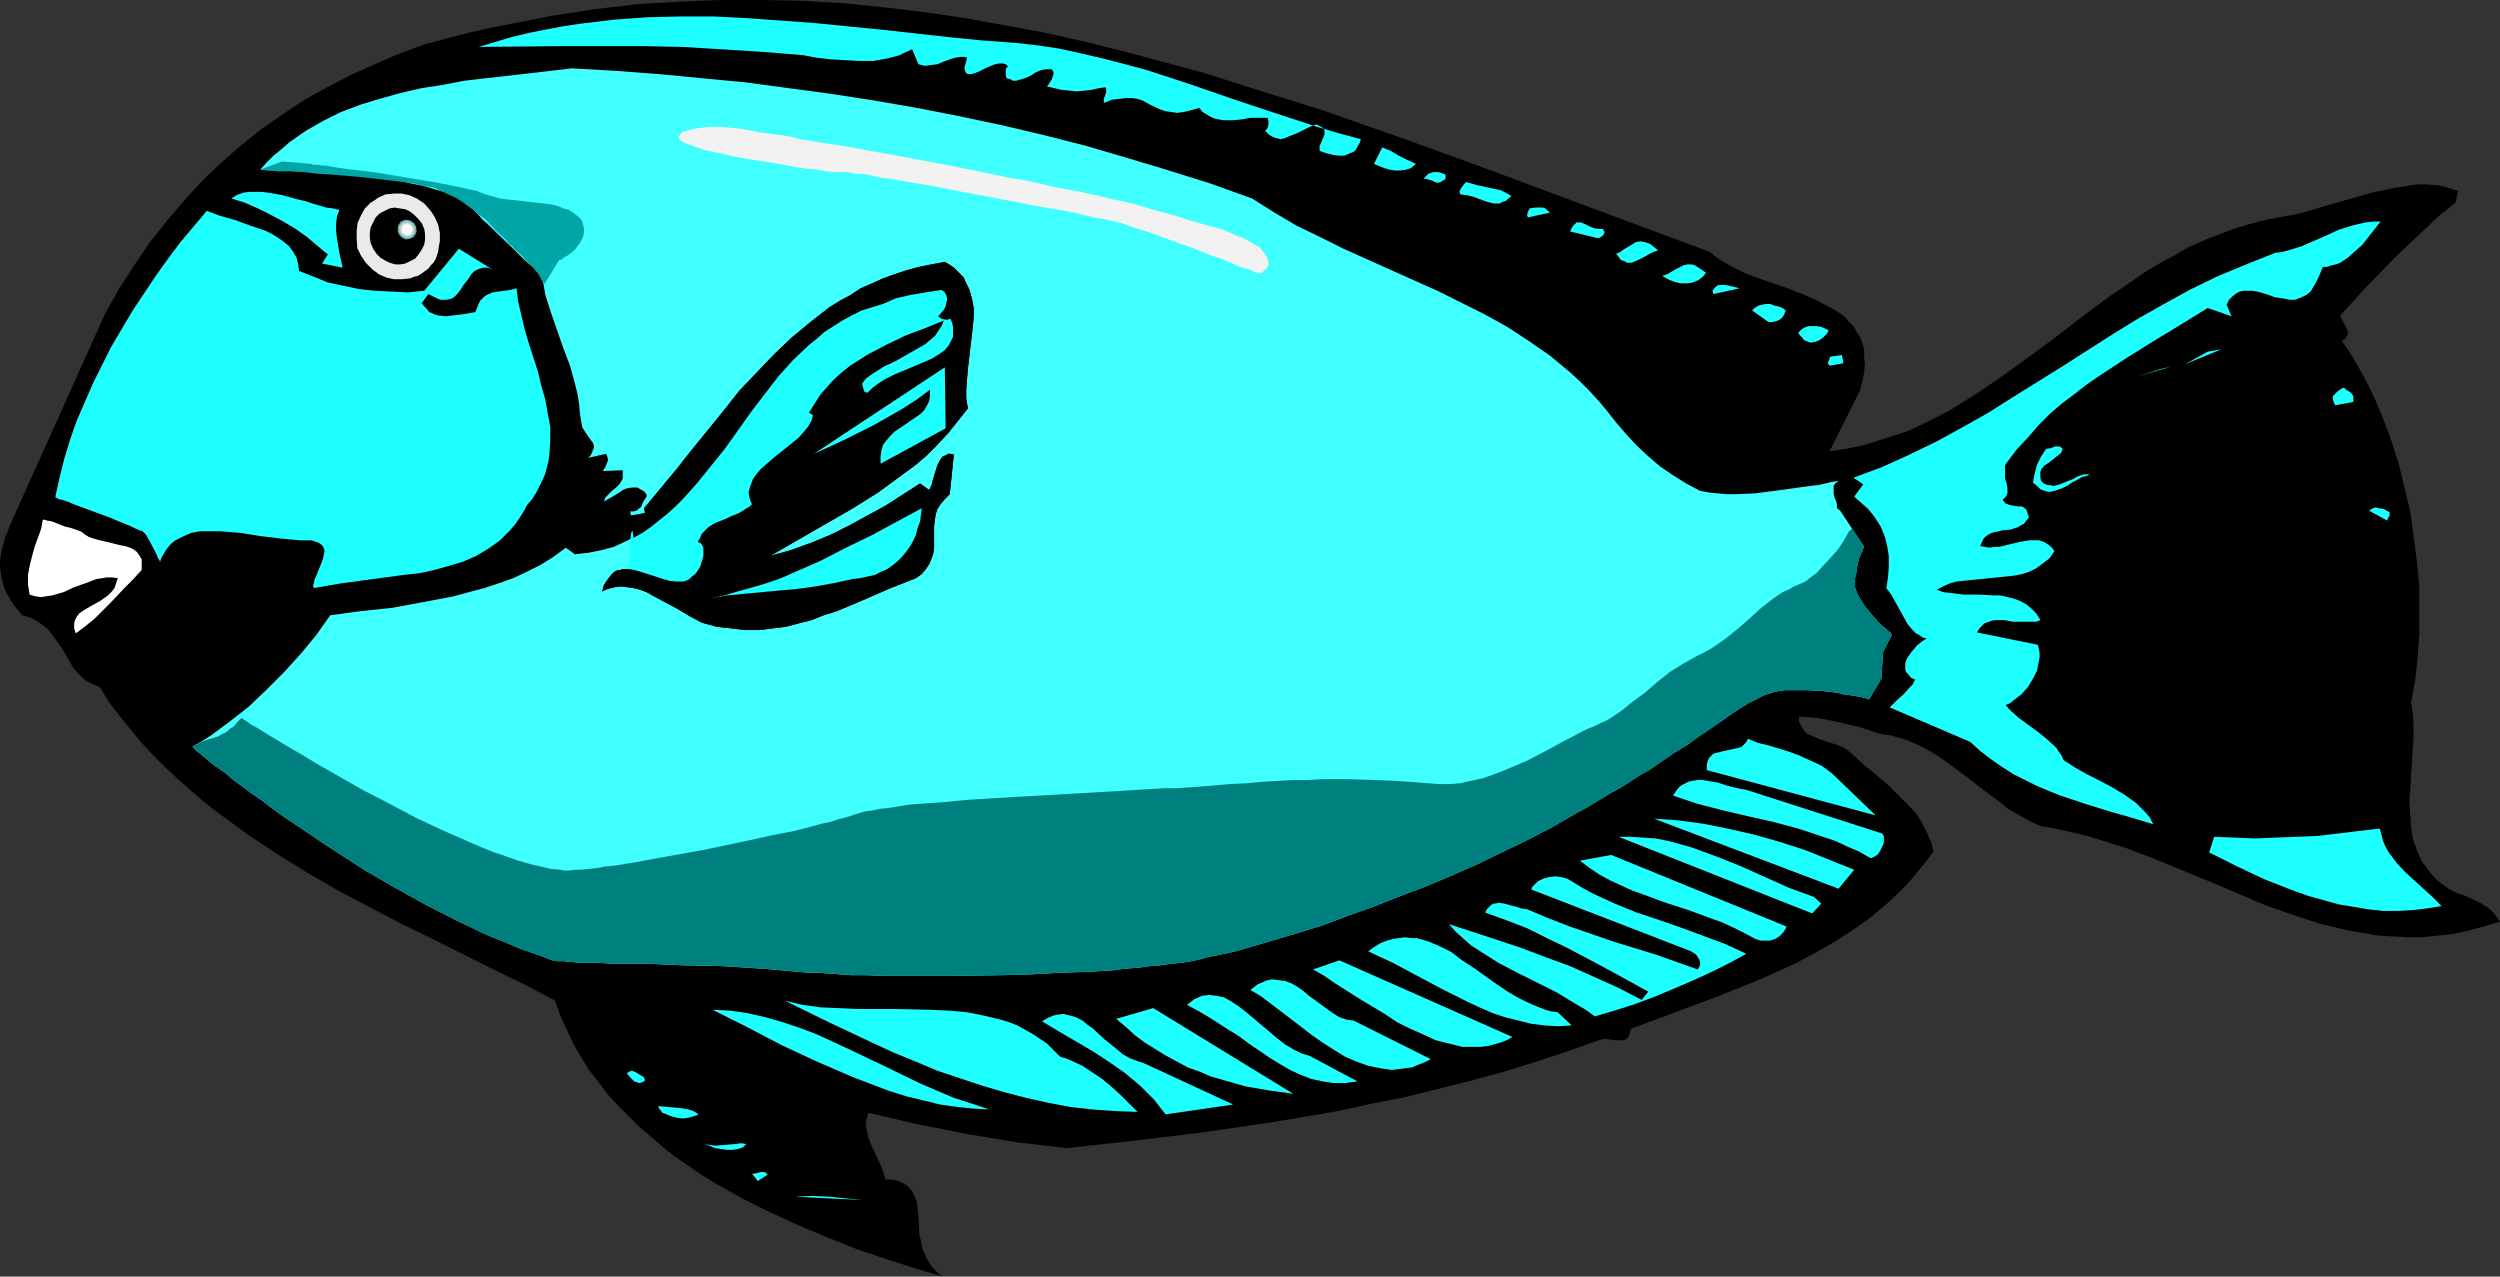
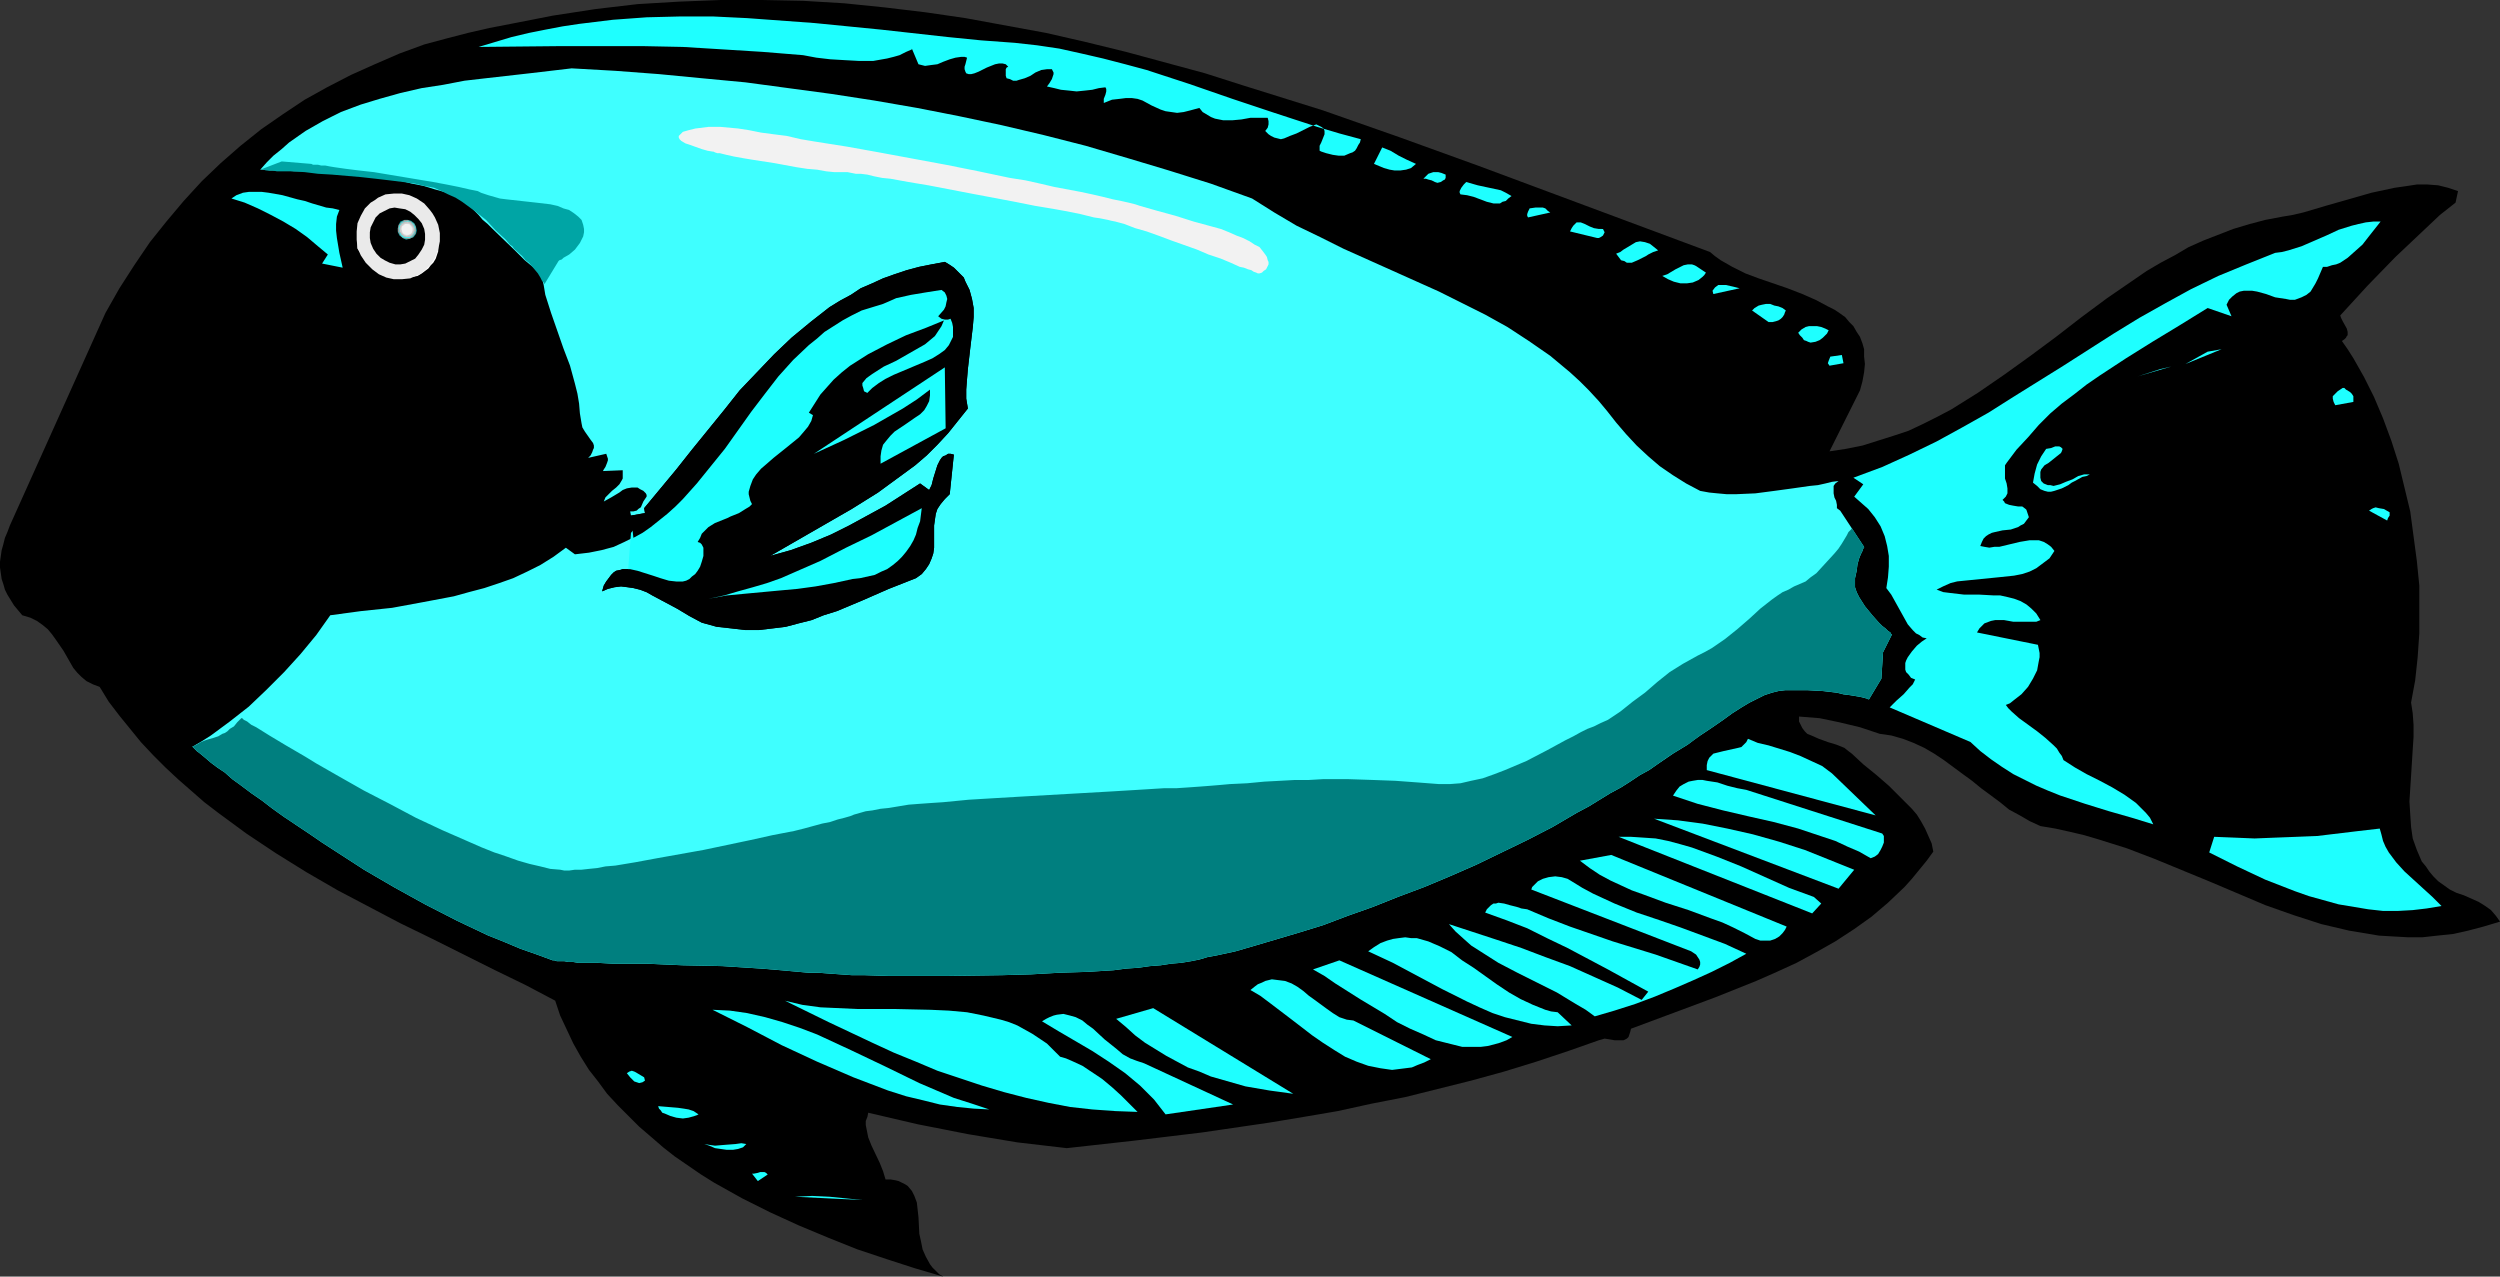
<svg xmlns="http://www.w3.org/2000/svg" xmlns:ns1="http://sodipodi.sourceforge.net/DTD/sodipodi-0.dtd" xmlns:ns2="http://www.inkscape.org/namespaces/inkscape" version="1.0" width="129.766mm" height="66.265mm" id="svg66" ns1:docname="Fish 053.wmf">
  <rect width="100%" height="100%" fill="#333333" stroke="none" />
  <ns1:namedview id="namedview66" pagecolor="#ffffff" bordercolor="#000000" borderopacity="0.25" ns2:showpageshadow="2" ns2:pageopacity="0.0" ns2:pagecheckerboard="0" ns2:deskcolor="#d1d1d1" ns2:document-units="mm" />
  <defs id="defs1">
    <pattern id="WMFhbasepattern" patternUnits="userSpaceOnUse" width="6" height="6" x="0" y="0" />
  </defs>
  <path style="fill:#000000;fill-opacity:1;fill-rule:evenodd;stroke:none" d="m 20.685,61.401 2.747,-4.847 2.909,-4.524 3.07,-4.524 3.232,-4.04 3.394,-4.04 3.555,-3.878 3.717,-3.555 3.878,-3.393 4.04,-3.232 4.202,-2.908 4.363,-2.908 4.363,-2.424 4.686,-2.424 4.686,-2.101 4.848,-2.101 4.848,-1.777 4.202,-1.131 4.363,-1.131 4.202,-0.969 4.202,-0.808 8.242,-1.616 8.403,-1.293 8.242,-0.969 8.08,-0.485 L 141.4,0 h 8.08 l 8.08,0.162 8.08,0.485 7.918,0.808 8.08,0.969 7.757,1.131 7.918,1.454 7.918,1.454 7.757,1.777 7.918,1.939 7.757,2.101 7.757,2.101 7.595,2.424 7.757,2.424 7.757,2.424 15.19,5.332 15.19,5.494 15.19,5.655 30.381,11.311 0.97,0.808 1.131,0.808 2.262,1.293 2.586,1.293 2.586,0.969 5.656,1.939 2.909,1.131 2.586,1.131 2.424,1.293 1.293,0.646 0.97,0.646 1.131,0.808 0.808,0.969 0.808,0.808 0.646,1.131 0.646,0.969 0.485,1.293 0.323,1.131 v 1.454 l 0.162,1.454 -0.162,1.616 -0.323,1.777 -0.485,1.777 -5.979,11.957 3.232,-0.485 3.232,-0.646 3.07,-0.969 3.07,-0.969 2.909,-0.969 2.747,-1.293 2.909,-1.454 2.747,-1.454 2.586,-1.616 2.586,-1.616 5.171,-3.555 5.171,-3.716 5.01,-3.716 5.01,-3.878 5.01,-3.716 5.171,-3.555 2.586,-1.777 2.747,-1.616 2.747,-1.454 2.747,-1.616 2.909,-1.293 2.909,-1.131 2.909,-1.131 3.232,-0.969 3.07,-0.808 3.394,-0.646 1.939,-0.323 2.101,-0.485 4.363,-1.293 4.525,-1.293 4.525,-1.293 2.262,-0.485 2.262,-0.485 2.262,-0.323 2.101,-0.323 h 2.101 l 2.101,0.162 1.939,0.485 1.939,0.646 -0.485,2.262 -3.07,2.424 -2.909,2.747 -5.818,5.494 -5.494,5.655 -5.333,5.817 0.162,0.485 0.323,0.646 0.808,1.454 0.162,0.646 v 0.646 l -0.162,0.162 -0.162,0.323 -0.323,0.323 -0.485,0.323 1.131,1.616 1.131,1.777 2.101,3.716 1.939,3.878 1.778,4.201 1.616,4.363 1.454,4.524 1.131,4.686 1.131,4.686 0.646,4.847 0.646,4.847 0.485,4.847 v 4.686 4.686 l -0.323,4.686 -0.485,4.524 -0.808,4.363 0.323,2.101 0.162,2.262 v 2.424 l -0.162,2.424 -0.323,5.171 -0.323,5.009 0.162,2.585 0.162,2.424 0.323,2.262 0.808,2.262 0.485,1.131 0.485,1.131 0.808,0.969 0.646,0.969 0.808,0.969 0.97,0.97 1.131,0.808 1.131,0.808 1.293,0.646 1.454,0.485 2.909,1.293 1.293,0.808 1.131,0.808 0.97,1.131 0.808,1.131 -3.232,0.969 -3.07,0.808 -2.909,0.646 -3.07,0.323 -2.909,0.323 h -2.909 l -2.909,-0.162 -2.747,-0.162 -2.909,-0.485 -2.909,-0.485 -2.747,-0.646 -2.747,-0.646 -5.494,-1.777 -5.494,-1.939 -5.333,-2.262 -5.333,-2.262 -10.989,-4.524 -5.494,-2.101 -5.656,-1.777 -2.747,-0.808 -2.747,-0.646 -2.909,-0.646 -2.909,-0.485 -2.101,-0.969 -1.939,-1.131 -2.101,-1.131 -1.778,-1.454 -3.717,-2.747 -1.778,-1.454 -1.778,-1.293 -3.717,-2.747 -1.939,-1.293 -1.939,-1.131 -2.101,-0.969 -2.101,-0.808 -2.262,-0.646 -2.262,-0.323 -3.878,-1.293 -4.04,-0.969 -3.878,-0.808 -4.04,-0.323 v 0.97 l 0.323,0.646 0.323,0.646 0.485,0.646 0.485,0.485 0.808,0.323 1.454,0.646 1.778,0.646 1.616,0.485 1.616,0.646 0.808,0.646 0.646,0.485 2.262,2.101 2.586,2.101 2.424,2.101 2.262,2.262 2.262,2.262 0.97,1.131 0.808,1.293 0.808,1.454 0.646,1.454 0.646,1.454 0.323,1.616 -1.293,1.777 -1.454,1.777 -1.454,1.777 -1.454,1.616 -3.232,3.07 -3.232,2.747 -3.394,2.424 -3.717,2.424 -3.717,2.101 -3.878,2.101 -3.878,1.777 -4.04,1.777 -8.08,3.232 -8.242,3.07 -8.242,3.07 -0.162,0.646 -0.162,0.485 -0.162,0.485 -0.323,0.323 -0.323,0.162 -0.323,0.162 h -0.808 -0.97 l -0.97,-0.162 -0.97,-0.162 -1.131,0.323 -5.979,2.101 -6.302,2.101 -6.302,1.939 -6.464,1.777 -6.464,1.616 -6.464,1.616 -6.626,1.293 -6.626,1.454 -6.626,1.131 -6.787,1.131 -13.251,1.939 -13.413,1.616 -13.09,1.454 -9.696,-1.131 -9.696,-1.616 -9.858,-1.939 -9.696,-2.262 -0.162,0.808 -0.323,0.808 v 0.808 l 0.162,0.808 0.323,1.616 0.646,1.616 1.616,3.393 0.646,1.616 0.485,1.616 h 0.97 l 0.97,0.162 0.646,0.162 0.646,0.323 0.646,0.323 0.485,0.323 0.808,0.969 0.485,0.969 0.485,1.293 0.162,1.454 0.162,1.454 0.162,3.232 0.323,1.454 0.323,1.616 0.646,1.454 0.808,1.454 0.485,0.646 0.646,0.646 0.646,0.646 0.808,0.485 -5.494,-1.616 -5.494,-1.777 -5.818,-1.939 -5.656,-2.262 -5.818,-2.424 -5.656,-2.585 -5.494,-2.747 -5.494,-3.07 -2.586,-1.616 -2.586,-1.777 -2.586,-1.777 -2.262,-1.777 -2.424,-2.101 -2.262,-1.939 -2.101,-2.101 -2.101,-2.101 -2.101,-2.262 -1.778,-2.424 -1.778,-2.262 -1.616,-2.585 -1.454,-2.585 -1.293,-2.747 -1.293,-2.747 -0.97,-2.908 -5.818,-3.07 -5.979,-2.908 -6.141,-3.07 -6.141,-3.07 -6.302,-3.07 -6.141,-3.232 -6.141,-3.232 -6.141,-3.555 -5.979,-3.716 -5.818,-3.878 -5.494,-4.04 -2.747,-2.101 -2.586,-2.262 -2.586,-2.262 -2.424,-2.262 -2.424,-2.424 -2.424,-2.585 -2.101,-2.585 -2.101,-2.585 -2.101,-2.747 -1.778,-2.908 -1.293,-0.485 -1.293,-0.646 -0.97,-0.808 -0.808,-0.808 -0.808,-0.969 -0.646,-1.131 -1.293,-2.262 -1.454,-2.101 -0.808,-1.131 L 9.373,123.449 8.403,122.641 7.272,121.833 5.979,121.187 4.363,120.702 3.555,119.732 2.747,118.763 1.454,116.662 0.97,115.693 0.646,114.562 0.323,113.592 0.162,112.461 0,111.33 V 110.199 l 0.162,-1.131 0.162,-1.131 0.323,-1.131 0.323,-1.293 0.485,-1.131 0.485,-1.293 z" id="path1" />
-   <path style="fill:#ffffff;fill-opacity:1;fill-rule:evenodd;stroke:none" d="m 15.837,104.22 0.808,0.646 0.808,0.485 0.97,0.323 1.131,0.323 2.101,0.485 1.939,0.485 0.97,0.162 0.97,0.323 0.646,0.323 0.646,0.485 0.485,0.646 0.485,0.808 v 0.969 1.131 l -1.616,1.777 -1.616,1.616 -2.909,3.07 -3.07,3.07 -1.778,1.454 -1.939,1.454 -0.323,-0.969 v -0.97 l 0.162,-0.646 0.323,-0.646 0.485,-0.646 0.646,-0.485 1.616,-0.969 1.778,-0.969 1.616,-1.131 0.646,-0.646 0.646,-0.808 0.323,-0.969 0.323,-0.969 -1.131,-0.162 h -0.97 l -0.97,0.162 -1.131,0.162 -2.101,0.808 -2.262,0.808 -2.101,0.969 -2.262,0.646 -1.131,0.162 -0.97,0.162 -1.131,-0.162 -1.131,-0.323 -0.162,-0.969 -0.162,-0.97 v -1.939 l 0.323,-1.777 0.485,-1.939 0.485,-1.777 0.646,-1.777 0.646,-1.777 0.323,-1.777 h 0.323 l 0.485,0.162 0.97,0.162 2.424,0.969 1.293,0.323 0.97,0.323 0.485,0.162 0.323,0.162 z" id="path2" />
-   <path style="fill:#1effff;fill-opacity:1;fill-rule:evenodd;stroke:none" d="m 31.35,110.361 0.323,-0.97 0.485,-0.808 0.485,-0.808 0.646,-0.808 0.485,-0.485 0.646,-0.485 1.616,-0.808 1.454,-0.646 1.778,-0.323 h 1.939 1.939 l 1.939,0.162 2.101,0.162 4.04,0.646 4.04,0.485 1.778,0.162 1.778,0.162 h 1.616 0.646 l 0.485,0.162 0.485,0.162 0.485,0.162 0.646,0.485 0.323,0.485 0.162,0.646 -0.162,0.808 -0.162,0.808 -0.646,1.616 -0.646,1.616 -0.323,0.646 -0.162,0.808 -0.162,0.485 0.162,0.485 2.747,-0.485 2.909,-0.485 5.979,-0.808 5.979,-0.808 3.07,-0.323 2.909,-0.646 2.909,-0.808 2.747,-0.808 2.586,-1.131 2.424,-1.454 1.131,-0.808 1.131,-0.808 0.97,-0.969 0.97,-0.97 0.97,-1.131 0.808,-1.131 0.808,-1.293 0.808,-1.454 0.97,-1.131 0.808,-1.293 0.646,-1.293 0.646,-1.293 0.485,-1.131 0.323,-1.293 0.323,-1.293 0.162,-1.293 0.162,-2.585 v -2.747 l -0.485,-2.585 -0.485,-2.747 -0.808,-2.747 -0.646,-2.747 -1.778,-5.494 -0.808,-2.747 -0.646,-2.747 -0.646,-2.747 -0.323,-2.585 -1.131,0.323 -2.424,0.323 -1.131,0.162 -1.131,0.485 -0.485,0.323 -0.323,0.323 -0.485,0.485 -0.323,0.646 -0.323,0.808 -0.323,0.808 -2.909,0.485 -1.454,0.162 -1.454,0.162 -1.454,-0.162 -0.646,-0.162 -0.646,-0.323 -0.485,-0.162 -0.485,-0.646 -0.485,-0.485 -0.485,-0.646 1.293,-1.777 0.646,0.323 0.646,0.323 0.646,0.323 0.485,0.162 h 0.97 l 0.97,-0.162 0.646,-0.323 0.646,-0.646 0.646,-0.808 0.485,-0.808 1.131,-1.454 0.485,-0.808 0.646,-0.646 0.646,-0.323 0.97,-0.323 h 0.97 l 0.485,0.162 0.646,0.323 -6.787,-4.201 -6.787,8.241 -3.232,0.323 -3.232,-0.162 -3.232,-0.162 -3.07,-0.323 -3.07,-0.646 -3.07,-0.646 -2.747,-1.131 -2.909,-1.131 -0.162,-1.293 -0.323,-1.293 -0.646,-1.131 -0.808,-1.131 -0.97,-0.808 -1.131,-0.808 -1.293,-0.808 -1.293,-0.646 -2.909,-0.969 -3.07,-1.131 -2.909,-0.808 -1.293,-0.485 -1.293,-0.485 -2.586,3.07 -2.586,3.07 -2.424,3.232 -2.424,3.393 -2.262,3.393 -2.262,3.393 -2.101,3.555 -2.101,3.555 -1.778,3.555 -1.778,3.555 -1.616,3.716 -1.616,3.716 -1.293,3.716 -1.131,3.716 -0.97,3.878 -0.808,3.716 v 0 h 0.162 l 0.485,0.323 0.808,0.162 0.97,0.323 1.131,0.485 1.293,0.485 3.07,1.131 3.07,1.131 1.454,0.646 1.293,0.485 1.131,0.485 0.97,0.485 0.808,0.323 0.485,0.162 0.646,0.646 0.485,0.808 1.131,2.101 0.485,0.97 0.323,0.808 0.323,0.485 v 0.162 z" id="path3" />
  <path style="fill:#3fffff;fill-opacity:1;fill-rule:evenodd;stroke:none" d="m 361.014,100.181 -0.646,-0.485 v -0.646 l -0.162,-0.808 -0.323,-0.646 -0.162,-0.808 v -0.646 -0.808 l 0.323,-0.485 0.646,-0.485 -1.293,0.162 -1.293,0.323 -1.454,0.323 -1.616,0.162 -3.394,0.485 -3.555,0.485 -3.717,0.485 -3.717,0.162 h -1.939 l -1.778,-0.162 -1.616,-0.162 -1.778,-0.323 -2.747,-1.454 -2.586,-1.616 -2.586,-1.777 -2.262,-1.939 -2.262,-2.101 -2.101,-2.262 -1.939,-2.262 -1.778,-2.262 -1.616,-1.939 -1.939,-2.101 -1.778,-1.777 -1.939,-1.777 -1.939,-1.616 -1.939,-1.616 -4.202,-2.908 -4.202,-2.747 -4.363,-2.424 -4.525,-2.262 -4.525,-2.262 -4.686,-2.101 -4.686,-2.101 -9.373,-4.201 -4.525,-2.262 -4.686,-2.262 -4.363,-2.585 -4.363,-2.747 -8.08,-2.908 -8.242,-2.585 -8.08,-2.424 -8.242,-2.424 -8.242,-2.101 -8.242,-1.939 -8.403,-1.777 -8.242,-1.616 -8.403,-1.454 -8.403,-1.293 -8.403,-1.131 -8.403,-1.131 -8.565,-0.808 -8.403,-0.808 -8.565,-0.646 -8.565,-0.485 -8.242,0.969 -8.565,0.969 -4.202,0.485 -4.202,0.808 -4.202,0.646 -4.202,0.969 -4.04,1.131 -3.717,1.131 -3.878,1.454 -3.555,1.777 -3.394,1.939 -3.232,2.262 -1.454,1.293 -1.616,1.293 -1.293,1.293 -1.293,1.454 h 0.808 l 0.97,0.162 h 1.454 1.454 l 1.939,0.162 h 1.939 l 2.101,0.162 4.525,0.323 4.525,0.323 2.101,0.162 1.939,0.323 1.778,0.162 1.616,0.323 2.586,0.646 2.424,0.485 2.101,0.646 1.778,0.485 1.778,0.646 1.454,0.808 1.454,0.969 1.293,1.293 0.808,0.808 0.808,0.969 0.97,0.808 0.97,0.969 4.363,4.201 0.97,0.969 0.97,0.969 0.97,0.808 0.808,0.646 0.646,0.646 0.485,0.485 0.323,0.162 v 0.162 l 0.485,1.939 0.323,1.939 1.131,3.555 2.424,6.948 1.293,3.393 0.97,3.555 0.485,1.939 0.323,1.939 0.162,1.939 0.323,1.939 0.162,0.808 0.485,0.808 1.131,1.616 0.485,0.646 0.162,0.485 v 0.485 l -0.162,0.323 -0.162,0.485 -0.323,0.646 -0.485,0.485 3.555,-0.808 0.162,0.485 0.162,0.485 v 0.323 l -0.162,0.485 -0.323,0.808 -0.323,0.485 -0.162,0.323 3.878,-0.162 v 0.646 0.485 0.485 l -0.162,0.323 -0.485,0.808 -0.646,0.646 -0.808,0.646 -0.646,0.646 -0.646,0.646 -0.323,0.808 1.454,-0.808 1.616,-0.969 0.646,-0.485 0.808,-0.323 0.97,-0.162 h 1.131 l 0.485,0.323 0.646,0.323 0.485,0.485 0.162,0.323 v 0.323 l -0.646,0.969 -0.485,1.131 -0.485,0.323 -0.323,0.323 -0.646,0.162 h -0.646 l 0.162,0.808 2.747,-0.485 -0.162,-0.969 6.302,-7.594 3.07,-3.878 6.302,-7.756 3.07,-3.878 3.394,-3.555 3.394,-3.555 3.394,-3.232 3.717,-3.07 3.717,-2.908 2.101,-1.293 2.101,-1.131 1.939,-1.293 2.262,-0.969 2.101,-0.969 2.262,-0.808 2.424,-0.808 2.424,-0.646 2.424,-0.485 2.586,-0.485 0.808,0.485 0.97,0.646 0.646,0.646 0.646,0.646 0.646,0.646 0.323,0.808 0.808,1.616 0.485,1.777 0.323,1.777 v 1.777 l -0.162,1.939 -0.485,4.04 -0.485,4.201 -0.162,1.939 -0.162,2.101 v 1.777 l 0.323,1.939 -1.939,2.424 -1.939,2.424 -2.101,2.262 -2.101,2.101 -2.262,1.939 -2.424,1.777 -2.424,1.777 -2.424,1.777 -5.171,3.232 -5.333,3.07 -10.666,6.14 4.04,-1.131 4.04,-1.454 3.878,-1.616 3.555,-1.777 3.555,-1.939 3.555,-1.939 6.787,-4.363 1.778,1.293 0.485,-0.969 0.323,-1.293 0.808,-2.585 0.485,-0.969 0.323,-0.485 0.323,-0.323 0.485,-0.162 0.485,-0.323 h 0.485 l 0.646,0.162 -0.808,7.756 -0.97,0.969 -0.808,0.969 -0.646,0.969 -0.323,0.969 -0.162,1.131 -0.162,1.131 v 2.101 2.262 l -0.162,1.131 -0.323,0.97 -0.485,1.131 -0.646,0.969 -0.808,0.97 -1.131,0.808 -5.333,2.101 -5.171,2.262 -5.01,2.101 -2.586,0.808 -2.424,0.97 -2.586,0.646 -2.424,0.646 -2.586,0.323 -2.747,0.323 h -2.586 l -2.747,-0.323 -2.909,-0.323 -2.909,-0.808 -2.424,-1.293 -2.424,-1.454 -2.424,-1.293 -2.424,-1.293 -1.131,-0.646 -1.293,-0.485 -1.293,-0.323 -1.131,-0.162 -1.293,-0.162 -1.293,0.162 -1.293,0.323 -1.131,0.485 0.323,-1.131 0.485,-0.808 0.485,-0.646 0.485,-0.646 0.485,-0.485 0.485,-0.323 0.808,-0.162 0.485,-0.162 h 1.454 l 1.454,0.323 3.07,0.969 1.454,0.485 1.616,0.485 1.454,0.162 h 0.646 0.646 l 0.646,-0.162 0.646,-0.323 0.485,-0.485 0.646,-0.485 0.485,-0.646 0.485,-0.808 0.323,-0.97 0.323,-1.131 v -0.808 -0.808 l -0.162,-0.323 -0.162,-0.323 -0.323,-0.323 -0.485,-0.162 0.485,-0.808 0.323,-0.808 0.646,-0.646 0.646,-0.646 1.293,-0.808 1.616,-0.646 0.808,-0.323 0.646,-0.323 1.616,-0.646 1.293,-0.808 0.808,-0.485 0.485,-0.485 -0.323,-0.646 -0.162,-0.646 -0.162,-0.646 v -0.485 l 0.323,-1.131 0.485,-1.293 0.646,-0.969 0.97,-1.131 1.131,-0.969 1.293,-1.131 2.424,-1.939 2.586,-2.101 0.97,-1.131 0.808,-0.969 0.646,-1.131 0.323,-1.131 -0.808,-0.485 1.131,-1.777 1.131,-1.777 1.293,-1.454 1.293,-1.454 1.616,-1.454 1.616,-1.293 1.778,-1.131 1.778,-1.131 3.717,-1.939 3.717,-1.777 3.878,-1.454 3.555,-1.454 -0.485,1.131 -0.646,0.969 -0.646,0.969 -0.97,0.808 -0.97,0.808 -1.131,0.646 -2.262,1.293 -1.131,0.646 -1.131,0.646 -2.424,1.131 -2.262,1.454 -1.131,0.808 -0.808,0.969 v 0.485 l 0.162,0.485 0.162,0.646 0.323,0.162 0.323,0.162 0.97,-0.969 1.293,-0.969 1.293,-0.808 1.616,-0.808 3.07,-1.293 3.07,-1.293 1.454,-0.646 1.293,-0.808 1.131,-0.808 0.808,-0.969 0.485,-0.969 0.323,-0.646 V 65.441 64.794 64.148 l -0.162,-0.808 -0.323,-0.808 -0.485,0.162 h -0.646 l -0.646,-0.162 -0.646,-0.485 1.131,-1.293 0.323,-0.646 0.162,-0.808 0.162,-0.646 -0.162,-0.646 -0.323,-0.646 -0.646,-0.485 -3.07,0.485 -2.909,0.485 -1.454,0.323 -1.454,0.323 -1.454,0.646 -1.131,0.485 -2.586,0.808 -2.262,0.808 -2.262,1.131 -2.101,1.131 -1.939,1.454 -1.939,1.454 -1.939,1.616 -1.778,1.777 -1.778,1.777 -1.616,1.939 -3.232,4.04 -6.141,8.402 -3.07,4.04 -3.232,4.04 -1.616,1.939 -1.616,1.777 -1.778,1.777 -1.778,1.616 -1.939,1.616 -1.939,1.293 -1.939,1.131 -2.262,1.131 -2.101,0.97 -2.424,0.646 -2.424,0.485 -2.747,0.323 -1.778,-1.293 -2.424,1.777 -2.586,1.616 -2.586,1.293 -2.747,1.293 -2.747,0.969 -2.909,0.969 -3.07,0.808 -2.909,0.808 -5.979,1.131 -6.141,1.131 -6.141,0.646 -5.979,0.808 -2.747,3.878 -3.07,3.716 -3.232,3.555 -3.555,3.555 -3.394,3.232 -3.717,2.908 -3.717,2.747 -1.778,1.131 -1.939,1.131 h 0.162 l 0.323,0.323 0.485,0.485 0.646,0.485 0.97,0.808 1.131,0.969 1.293,0.969 1.454,0.97 1.454,1.293 1.778,1.293 1.939,1.454 2.101,1.454 2.101,1.616 2.262,1.616 2.424,1.616 2.424,1.616 2.586,1.777 2.747,1.777 5.494,3.555 5.818,3.393 6.141,3.393 6.302,3.232 6.141,2.908 3.232,1.293 3.07,1.293 3.232,1.131 3.07,1.131 h 0.323 l 0.485,0.162 h 0.646 0.808 l 0.808,0.162 h 0.97 l 0.97,0.162 h 1.131 2.586 l 2.909,0.162 h 3.232 3.394 l 3.555,0.162 3.717,0.162 7.757,0.162 7.595,0.485 3.878,0.323 3.555,0.323 1.778,0.162 h 1.939 l 2.101,0.162 2.262,0.162 2.262,0.162 h 2.424 l 5.01,0.162 h 5.333 5.494 l 11.312,-0.162 5.656,-0.162 5.656,-0.323 5.333,-0.162 5.171,-0.323 2.424,-0.323 2.424,-0.162 2.262,-0.323 2.101,-0.162 2.101,-0.323 1.939,-0.162 1.939,-0.323 1.616,-0.323 1.616,-0.485 1.778,-0.323 3.717,-0.808 3.878,-1.131 4.363,-1.293 4.363,-1.293 4.686,-1.454 4.686,-1.777 5.01,-1.777 4.848,-1.939 5.171,-1.939 5.01,-2.101 5.171,-2.262 5.01,-2.424 5.01,-2.424 5.01,-2.585 4.686,-2.747 2.424,-1.293 2.101,-1.293 2.101,-1.293 2.101,-1.131 1.778,-1.131 1.939,-1.293 1.778,-0.969 1.616,-1.131 3.07,-2.101 2.909,-1.777 1.293,-0.969 1.131,-0.808 2.424,-1.616 2.101,-1.454 1.778,-1.293 1.778,-1.131 1.616,-0.969 1.616,-0.808 1.293,-0.646 1.454,-0.485 1.293,-0.323 1.293,-0.162 h 1.616 2.909 l 2.909,0.162 2.747,0.323 1.293,0.323 1.293,0.162 0.97,0.162 0.97,0.162 0.646,0.162 0.646,0.162 0.323,0.162 h 0.162 l 2.424,-4.04 0.323,-5.171 1.778,-3.555 h -0.162 l -0.162,-0.323 -0.485,-0.323 -0.485,-0.485 -0.646,-0.485 -0.646,-0.646 -1.293,-1.454 -1.454,-1.777 -1.131,-1.777 -0.485,-0.97 -0.323,-0.969 v -0.808 -0.969 l 0.323,-1.454 0.162,-1.293 0.323,-1.131 0.323,-0.808 0.323,-0.646 0.162,-0.485 0.162,-0.162 v -0.162 z" id="path4" />
  <path style="fill:#1effff;fill-opacity:1;fill-rule:evenodd;stroke:none" d="m 66.579,41.203 -0.485,1.293 -0.162,1.454 v 1.293 l 0.162,1.454 0.485,2.908 0.646,2.908 -4.04,-0.808 1.131,-1.777 -1.939,-1.616 -2.101,-1.777 -2.262,-1.616 -2.424,-1.454 -2.424,-1.293 -2.586,-1.293 -2.586,-1.131 -2.586,-0.808 0.97,-0.646 1.293,-0.485 1.131,-0.162 h 1.293 1.293 l 1.293,0.162 2.747,0.485 2.909,0.808 1.454,0.323 1.454,0.485 2.747,0.808 1.293,0.162 z" id="path5" />
  <path style="fill:#ffffff;fill-opacity:1;fill-rule:evenodd;stroke:none" d="m 73.043,39.911 0.485,-0.323 0.808,-0.485 0.97,-0.485 1.131,-0.323 1.131,-0.162 h 0.97 l 0.646,0.162 0.485,0.162 0.485,0.323 0.323,0.323 0.323,1.616 H 80.154 l -0.808,-0.323 -1.778,-0.323 -0.808,-0.162 h -0.646 l -0.808,0.485 -0.323,0.162 -0.162,0.323 -0.808,1.293 -0.485,1.293 -0.323,1.293 -0.162,1.454 v 1.454 l 0.323,1.293 0.323,0.485 0.323,0.646 0.485,0.485 0.646,0.485 0.808,0.646 0.97,0.646 0.97,0.323 0.97,0.323 h 0.97 0.97 l 1.131,-0.162 1.131,-0.485 0.485,-0.969 0.323,-0.969 0.323,-0.969 0.162,-1.131 -0.162,-0.969 v -1.131 l -0.485,-2.262 0.808,-0.162 0.485,0.808 0.485,0.808 0.162,0.808 0.323,0.808 v 0.808 0.808 0.646 l -0.485,1.454 -0.485,0.808 -0.485,0.485 -0.485,0.646 -0.646,0.485 -0.646,0.485 -0.808,0.485 -0.808,0.162 -1.616,0.162 -1.616,-0.162 -1.616,-0.323 -1.454,-0.646 -1.454,-0.969 -1.131,-0.969 -1.131,-1.293 -0.97,-1.293 v -1.293 l 0.162,-1.131 0.162,-1.293 0.323,-1.131 0.485,-1.131 0.485,-1.131 0.485,-0.969 z" id="path6" />
  <path style="fill:#1effff;fill-opacity:1;fill-rule:evenodd;stroke:none" d="m 375.72,133.305 -0.808,-0.323 -0.485,-0.646 -0.485,-0.485 -0.162,-0.485 v -0.646 -0.646 l 0.162,-0.485 0.323,-0.646 0.808,-1.131 0.97,-1.131 0.97,-0.808 0.97,-0.646 -0.808,-0.162 -0.646,-0.485 -0.646,-0.323 -0.646,-0.646 -0.97,-1.131 -0.808,-1.454 -1.616,-2.908 -0.808,-1.454 -0.97,-1.293 0.323,-2.101 0.162,-2.101 v -2.101 l -0.323,-1.939 -0.485,-1.939 -0.808,-1.939 -1.131,-1.777 -0.646,-0.808 -0.646,-0.808 -2.747,-2.424 1.778,-2.424 -1.939,-1.293 5.656,-2.101 5.333,-2.424 5.333,-2.585 5.01,-2.747 5.171,-2.908 4.848,-3.07 9.858,-6.14 9.858,-6.302 5.01,-3.07 5.171,-2.908 5.01,-2.747 5.333,-2.585 5.494,-2.262 5.656,-2.262 1.293,-0.162 1.293,-0.323 2.586,-0.808 4.848,-2.101 2.424,-1.131 2.586,-0.808 1.293,-0.323 1.454,-0.323 1.454,-0.162 h 1.454 l -2.424,3.07 -1.131,1.454 -1.454,1.293 -1.454,1.293 -1.454,0.969 -0.808,0.323 -0.808,0.162 -0.97,0.323 h -0.808 l -0.485,1.131 -0.485,1.131 -0.485,0.969 -0.485,0.808 -0.485,0.808 -0.808,0.646 -0.97,0.485 -1.293,0.485 h -0.97 l -0.808,-0.162 -2.101,-0.323 -1.778,-0.646 -1.778,-0.485 -0.97,-0.162 h -0.808 -0.808 l -0.808,0.162 -0.646,0.323 -0.808,0.646 -0.646,0.646 -0.485,0.969 0.97,2.262 -4.686,-1.616 -5.494,3.393 -5.333,3.232 -5.171,3.232 -5.171,3.393 -2.586,1.777 -2.262,1.777 -2.586,1.939 -2.262,1.939 -2.262,2.262 -2.101,2.424 -2.262,2.424 -1.939,2.585 -0.323,0.485 v 0.485 0.969 1.131 l 0.323,0.969 0.162,0.969 v 0.969 l -0.162,0.323 -0.162,0.323 -0.323,0.323 -0.323,0.323 0.323,0.323 0.162,0.323 0.808,0.323 0.808,0.162 0.97,0.162 h 0.808 l 0.646,0.485 0.162,0.162 0.162,0.485 0.162,0.485 0.162,0.485 -0.485,0.646 -0.485,0.646 -0.646,0.323 -0.485,0.323 -1.454,0.485 -1.616,0.162 -1.454,0.323 -0.646,0.162 -0.646,0.323 -0.485,0.323 -0.485,0.485 -0.323,0.646 -0.323,0.808 0.808,0.162 0.97,0.162 0.97,-0.162 h 0.97 l 4.04,-0.97 1.939,-0.323 h 0.97 0.808 l 0.97,0.323 0.808,0.485 0.646,0.485 0.646,0.808 -0.97,1.454 -1.293,0.969 -1.293,0.969 -1.293,0.646 -1.454,0.485 -1.616,0.323 -3.07,0.323 -3.232,0.323 -3.232,0.323 -1.616,0.162 -1.293,0.323 -1.454,0.646 -1.293,0.646 1.293,0.485 1.293,0.162 2.747,0.323 h 2.909 l 2.909,0.162 h 1.293 l 1.454,0.323 1.293,0.323 1.293,0.485 1.131,0.646 0.97,0.808 0.97,0.969 0.808,1.293 -0.808,0.323 h -0.97 -1.778 -1.778 l -1.778,-0.323 h -1.778 l -0.808,0.162 -1.293,0.485 -0.485,0.485 -0.485,0.485 -0.485,0.808 11.958,2.424 0.162,0.808 0.162,0.808 v 0.808 l -0.162,0.808 -0.323,1.777 -0.808,1.616 -0.97,1.616 -1.293,1.454 -1.454,1.131 -0.808,0.646 -0.808,0.323 0.485,0.646 0.646,0.646 1.454,1.293 3.555,2.585 1.616,1.293 1.616,1.454 0.646,0.646 0.485,0.808 0.485,0.646 0.323,0.808 2.262,1.454 2.262,1.293 2.586,1.293 2.424,1.293 2.424,1.454 2.262,1.616 0.97,0.97 0.97,0.969 0.808,0.969 0.646,1.293 -4.202,-1.293 -4.525,-1.293 -4.686,-1.454 -4.848,-1.616 -2.424,-0.97 -2.262,-0.969 -2.262,-1.131 -2.262,-1.131 -2.262,-1.454 -2.101,-1.454 -2.101,-1.616 -1.939,-1.777 -15.837,-6.786 1.293,-1.293 1.454,-1.293 1.131,-1.293 0.646,-0.646 z" id="path7" />
  <path style="fill:#1effff;fill-opacity:1;fill-rule:evenodd;stroke:none" d="m 122.977,210.542 0.485,-0.323 0.485,-0.162 0.485,0.162 0.323,0.162 0.808,0.485 0.808,0.485 0.162,0.646 -0.485,0.323 -0.646,0.162 -0.485,-0.162 -0.485,-0.162 -0.808,-0.808 z" id="path8" />
  <path style="fill:#1effff;fill-opacity:1;fill-rule:evenodd;stroke:none" d="m 129.118,217.005 1.939,0.162 1.939,0.162 1.131,0.162 0.97,0.162 0.97,0.323 0.97,0.646 -0.323,0.162 -0.485,0.162 -1.131,0.323 -1.131,0.162 -1.293,-0.162 -1.131,-0.323 -1.131,-0.485 -0.485,-0.162 -0.323,-0.485 -0.323,-0.323 z" id="path9" />
  <path style="fill:#1effff;fill-opacity:1;fill-rule:evenodd;stroke:none" d="m 199.091,8.402 4.363,0.485 4.363,0.646 4.363,0.969 4.202,0.969 4.363,1.131 4.202,1.131 8.403,2.747 8.403,2.908 8.242,2.747 8.403,2.747 4.363,1.293 4.202,1.131 -0.162,0.646 -0.323,0.485 -0.323,0.646 -0.323,0.485 -0.485,0.323 -0.485,0.162 -1.131,0.485 h -1.131 l -1.131,-0.162 -1.293,-0.323 -0.97,-0.323 -0.323,-0.162 v -0.323 -0.646 l 0.323,-0.646 0.323,-0.808 0.323,-0.808 v -0.323 -0.323 l -0.162,-0.485 -0.485,-0.323 -0.323,-0.162 -0.646,-0.323 -1.293,0.485 -1.293,0.646 -1.293,0.646 -1.293,0.485 -1.131,0.485 -0.646,0.162 -0.646,-0.162 -0.646,-0.162 -0.646,-0.323 -0.485,-0.323 -0.646,-0.646 0.485,-0.646 0.162,-0.646 v -0.646 l -0.162,-0.646 h -1.778 -1.616 l -1.778,0.323 -1.778,0.162 h -1.778 l -0.808,-0.162 -0.808,-0.162 -0.808,-0.323 -0.808,-0.485 -0.808,-0.485 -0.646,-0.808 -1.778,0.485 -1.293,0.323 -1.293,0.162 -1.131,-0.162 -1.131,-0.162 -0.97,-0.323 -1.778,-0.808 -1.778,-0.969 -0.97,-0.323 -1.131,-0.162 h -1.131 l -1.293,0.162 -1.454,0.162 -1.616,0.646 V 19.875 19.39 l 0.323,-0.808 0.162,-0.646 v -0.485 l -0.162,-0.323 -1.293,0.162 -1.293,0.323 -1.454,0.162 -1.616,0.162 -1.454,-0.162 -1.616,-0.162 -1.293,-0.323 -1.454,-0.323 0.485,-0.646 0.485,-0.808 0.323,-0.969 v -0.323 l -0.323,-0.646 h -0.485 -0.485 l -1.131,0.162 -1.131,0.485 -0.97,0.646 -1.131,0.485 -1.131,0.323 -0.485,0.162 h -0.646 l -0.646,-0.323 -0.646,-0.162 -0.162,-0.485 v -0.808 -0.485 l 0.162,-0.323 0.323,-0.162 -0.485,-0.485 -0.646,-0.162 h -0.646 l -0.808,0.162 -1.616,0.646 -1.616,0.808 -0.808,0.323 -0.646,0.162 h -0.485 l -0.485,-0.162 -0.162,-0.323 -0.162,-0.485 v -0.485 l 0.162,-0.485 0.162,-0.646 0.162,-0.646 -0.485,-0.162 h -0.646 l -1.131,0.162 -1.131,0.323 -1.293,0.485 -1.131,0.485 -1.293,0.162 -1.131,0.162 -0.646,-0.162 -0.646,-0.162 -1.293,-3.07 V 9.695 l -1.131,0.485 -1.293,0.646 -1.131,0.323 -1.293,0.323 -2.747,0.485 h -2.747 l -2.909,-0.162 -2.747,-0.162 -2.747,-0.323 -2.586,-0.485 -7.918,-0.646 -7.757,-0.485 -7.918,-0.485 -7.918,-0.162 h -8.08 -7.918 l -16.16,0.162 3.232,-0.969 3.232,-0.969 3.394,-0.808 3.232,-0.646 3.394,-0.646 3.232,-0.485 6.626,-0.808 6.626,-0.485 6.464,-0.162 h 6.626 l 6.626,0.323 6.626,0.485 6.626,0.485 13.09,1.293 13.09,1.454 6.464,0.646 z" id="path10" />
  <path style="fill:#1effff;fill-opacity:1;fill-rule:evenodd;stroke:none" d="m 146.409,224.438 -0.646,0.646 -0.97,0.323 -0.97,0.162 h -1.293 l -1.131,-0.162 -1.131,-0.162 -1.131,-0.485 -0.97,-0.323 0.97,0.162 1.131,0.162 1.939,-0.162 2.101,-0.162 1.131,-0.162 z" id="path11" />
  <path style="fill:#1effff;fill-opacity:1;fill-rule:evenodd;stroke:none" d="m 194.081,217.651 -3.07,-0.162 -3.232,-0.323 -3.394,-0.485 -3.232,-0.808 -3.394,-0.808 -3.555,-1.131 -3.394,-1.293 -3.394,-1.293 -7.11,-3.07 -6.949,-3.232 -6.787,-3.555 -6.787,-3.393 3.394,0.162 3.394,0.485 3.555,0.808 3.394,0.97 3.394,1.131 3.394,1.293 6.626,3.07 6.787,3.232 6.626,3.232 3.394,1.454 3.394,1.454 3.555,1.131 z" id="path12" />
  <path style="fill:#1effff;fill-opacity:1;fill-rule:evenodd;stroke:none" d="m 150.611,230.416 -1.939,1.293 -1.131,-1.454 h 0.323 l 0.808,-0.162 0.485,-0.162 h 0.485 0.323 l 0.323,0.162 z" id="path13" />
  <path style="fill:#1effff;fill-opacity:1;fill-rule:evenodd;stroke:none" d="m 169.195,235.425 -13.251,-0.646 3.394,-0.162 3.394,0.162 3.232,0.323 z" id="path14" />
  <path style="fill:#1effff;fill-opacity:1;fill-rule:evenodd;stroke:none" d="m 207.979,207.31 1.131,0.323 1.131,0.485 2.101,0.969 1.939,1.293 1.939,1.293 1.939,1.616 1.778,1.616 1.616,1.616 1.616,1.616 -4.363,-0.162 -4.525,-0.323 -4.363,-0.485 -4.202,-0.808 -4.363,-0.969 -4.363,-1.131 -4.363,-1.293 -4.363,-1.454 -4.363,-1.454 -4.202,-1.777 -4.363,-1.777 -4.202,-1.939 -8.565,-4.04 -8.565,-4.201 3.394,0.808 3.555,0.485 3.555,0.162 3.555,0.162 h 7.272 l 7.272,0.162 3.555,0.162 3.555,0.323 3.232,0.646 3.394,0.808 1.616,0.485 1.616,0.646 1.454,0.808 1.454,0.808 1.454,0.969 1.454,0.969 1.293,1.293 z" id="path15" />
  <path style="fill:#1effff;fill-opacity:1;fill-rule:evenodd;stroke:none" d="m 224.462,208.603 17.453,8.079 -13.251,1.939 -1.131,-1.454 -1.131,-1.454 -1.454,-1.454 -1.293,-1.293 -2.909,-2.424 -3.232,-2.262 -3.232,-2.101 -6.626,-3.878 -3.232,-1.939 0.808,-0.485 0.646,-0.323 0.808,-0.323 0.646,-0.162 1.293,-0.162 1.293,0.323 1.131,0.323 1.293,0.646 0.97,0.808 1.131,0.808 2.262,2.101 2.424,1.939 1.131,0.969 1.454,0.808 1.293,0.485 z" id="path16" />
  <path style="fill:#1effff;fill-opacity:1;fill-rule:evenodd;stroke:none" d="m 253.712,214.581 -4.686,-0.646 -4.686,-0.808 -2.262,-0.646 -2.262,-0.646 -2.262,-0.646 -2.262,-0.97 -2.262,-0.808 -2.101,-1.131 -2.101,-1.131 -2.101,-1.293 -2.101,-1.293 -1.939,-1.454 -1.778,-1.616 -1.939,-1.616 7.272,-2.101 z" id="path17" />
-   <path style="fill:#1effff;fill-opacity:1;fill-rule:evenodd;stroke:none" d="m 256.944,207.148 9.373,5.009 -1.293,0.162 -1.131,0.162 h -2.262 l -2.101,-0.323 -2.262,-0.485 -2.101,-0.808 -2.101,-0.969 -1.939,-1.131 -2.101,-1.293 -4.04,-2.747 -1.939,-1.454 -2.101,-1.293 -4.04,-2.585 -1.939,-1.131 -2.101,-1.131 0.646,-0.485 0.808,-0.646 0.808,-0.323 0.646,-0.323 1.454,-0.162 1.454,0.162 1.454,0.323 1.454,0.808 1.454,0.97 1.454,1.131 3.07,2.585 3.07,2.585 1.454,1.131 1.616,0.97 1.616,0.808 z" id="path18" />
  <path style="fill:#1effff;fill-opacity:1;fill-rule:evenodd;stroke:none" d="m 245.309,194.222 0.808,-0.646 0.646,-0.485 0.808,-0.323 0.646,-0.323 1.293,-0.323 1.293,0.162 1.293,0.162 1.293,0.485 1.131,0.646 1.131,0.808 1.131,0.969 1.131,0.808 2.424,1.777 1.131,0.808 1.293,0.808 1.454,0.485 1.293,0.162 15.19,7.594 -1.293,0.646 -1.293,0.485 -1.131,0.485 -1.293,0.162 -1.293,0.162 -1.293,0.162 -1.131,-0.162 -1.131,-0.162 -2.424,-0.485 -2.262,-0.808 -2.262,-0.969 -2.101,-1.293 -2.262,-1.454 -2.101,-1.454 -4.202,-3.232 -4.04,-3.07 -1.939,-1.454 z" id="path19" />
  <path style="fill:#1effff;fill-opacity:1;fill-rule:evenodd;stroke:none" d="m 262.761,188.405 33.936,15.027 -1.131,0.646 -1.293,0.485 -1.131,0.323 -1.293,0.323 -1.293,0.162 h -1.131 -2.586 l -2.586,-0.646 -2.586,-0.646 -2.424,-1.131 -2.586,-1.131 -2.586,-1.293 -2.424,-1.616 -4.848,-2.908 -4.848,-3.07 -2.101,-1.454 -2.262,-1.293 z" id="path20" />
  <path style="fill:#1effff;fill-opacity:1;fill-rule:evenodd;stroke:none" d="m 305.585,198.584 2.747,2.585 -2.747,0.162 -2.586,-0.162 -2.586,-0.323 -2.586,-0.646 -2.586,-0.646 -2.424,-0.808 -2.586,-1.131 -2.424,-1.131 -4.848,-2.424 -9.696,-5.171 -4.848,-2.262 1.131,-0.808 1.293,-0.808 1.293,-0.485 1.131,-0.323 1.131,-0.162 1.293,-0.162 1.131,0.162 h 1.131 l 1.131,0.323 1.131,0.323 2.262,0.969 2.262,1.131 2.101,1.616 2.262,1.454 2.262,1.616 2.262,1.616 2.424,1.616 2.262,1.293 2.424,1.131 2.424,0.97 1.131,0.323 z" id="path21" />
  <path style="fill:#1effff;fill-opacity:1;fill-rule:evenodd;stroke:none" d="m 284.254,181.295 9.373,3.07 4.848,1.616 4.686,1.777 4.848,1.777 4.686,2.101 4.686,2.101 4.686,2.424 1.293,-1.616 -7.918,-4.363 -7.918,-4.201 -4.04,-1.939 -3.878,-1.939 -4.202,-1.616 -4.04,-1.454 0.323,-0.646 0.485,-0.485 0.323,-0.323 0.485,-0.323 h 0.485 l 0.485,-0.162 1.131,0.162 1.131,0.323 1.293,0.323 0.97,0.323 1.131,0.162 4.202,1.777 4.202,1.616 8.403,2.908 8.403,2.585 8.242,2.908 0.323,-0.485 0.162,-0.485 v -0.485 l -0.162,-0.485 -0.323,-0.485 -0.323,-0.485 -0.97,-0.646 -31.35,-12.119 0.162,-0.485 0.323,-0.323 0.808,-0.808 0.97,-0.485 1.131,-0.323 1.293,-0.162 1.293,0.162 1.131,0.323 0.808,0.485 2.101,1.293 2.101,1.131 4.202,1.939 4.363,1.777 4.363,1.454 4.202,1.454 4.363,1.616 4.363,1.616 4.202,1.939 -3.232,1.777 -3.555,1.777 -3.555,1.616 -3.717,1.616 -3.878,1.616 -3.878,1.454 -4.04,1.293 -3.878,1.131 -1.778,-1.293 -1.939,-1.131 -3.717,-2.262 -3.878,-1.939 -1.939,-0.97 -1.939,-0.969 -3.717,-1.939 -3.555,-2.262 -1.778,-1.131 -1.454,-1.293 -1.616,-1.454 z" id="path22" />
  <path style="fill:#1effff;fill-opacity:1;fill-rule:evenodd;stroke:none" d="m 271.164,28.923 0.808,0.323 0.808,0.323 1.616,0.969 1.616,0.808 1.778,0.808 -0.97,0.808 -0.97,0.323 -1.131,0.162 h -1.131 l -0.97,-0.162 -1.131,-0.323 -1.939,-0.808 z" id="path23" />
  <path style="fill:#1effff;fill-opacity:1;fill-rule:evenodd;stroke:none" d="m 283.608,34.255 v 0.646 l -0.162,0.323 -0.323,0.162 -0.485,0.323 -0.646,0.162 -0.485,-0.162 -0.646,-0.323 -0.646,-0.162 -0.485,-0.162 h -0.485 l 0.485,-0.485 0.485,-0.485 0.485,-0.162 0.485,-0.162 h 0.485 0.485 l 0.646,0.162 z" id="path24" />
  <path style="fill:#1effff;fill-opacity:1;fill-rule:evenodd;stroke:none" d="m 316.089,167.722 34.421,14.058 -0.323,0.646 -0.485,0.646 -0.646,0.646 -0.808,0.485 -0.97,0.323 h -0.97 -0.97 l -0.97,-0.323 -2.101,-1.131 -2.262,-1.131 -2.101,-0.969 -2.262,-0.808 -4.363,-1.616 -4.525,-1.454 -4.363,-1.616 -2.262,-0.808 -2.101,-0.969 -2.101,-0.97 -2.101,-1.131 -1.939,-1.293 -1.939,-1.454 z" id="path25" />
  <path style="fill:#1effff;fill-opacity:1;fill-rule:evenodd;stroke:none" d="m 287.648,35.71 2.262,0.646 2.262,0.485 2.262,0.485 0.97,0.485 1.131,0.646 -0.646,0.485 -0.485,0.485 -0.646,0.162 -0.485,0.323 h -1.293 l -1.293,-0.323 -1.293,-0.485 -1.293,-0.485 -1.293,-0.323 -1.293,-0.162 -0.162,-0.323 v -0.323 l 0.323,-0.646 0.485,-0.646 z" id="path26" />
  <path style="fill:#1effff;fill-opacity:1;fill-rule:evenodd;stroke:none" d="m 355.843,175.963 1.454,1.293 -1.778,1.939 -37.976,-15.027 h 2.424 l 2.424,0.162 2.424,0.162 2.424,0.485 2.424,0.646 2.262,0.646 4.848,1.777 4.848,1.939 4.686,2.101 4.686,2.101 z" id="path27" />
  <path style="fill:#1effff;fill-opacity:1;fill-rule:evenodd;stroke:none" d="m 300.091,40.88 1.131,-0.162 h 0.97 0.485 l 0.485,0.162 0.485,0.485 0.485,0.323 -4.363,0.969 -0.162,-0.323 V 42.011 l 0.162,-0.485 0.162,-0.323 z" id="path28" />
  <path style="fill:#1effff;fill-opacity:1;fill-rule:evenodd;stroke:none" d="m 363.761,170.631 -3.07,3.716 -36.198,-13.734 4.686,0.323 2.424,0.323 2.424,0.323 4.848,0.969 5.01,1.131 5.171,1.454 5.01,1.616 4.848,1.939 z" id="path29" />
  <path style="fill:#1effff;fill-opacity:1;fill-rule:evenodd;stroke:none" d="m 342.592,154.957 26.664,8.564 0.323,0.485 v 0.646 0.646 l -0.323,0.808 -0.323,0.646 -0.485,0.808 -0.646,0.485 -0.808,0.323 -2.262,-1.293 -2.262,-0.969 -2.424,-1.131 -2.424,-0.808 -4.848,-1.616 -4.848,-1.293 -5.01,-1.131 -4.848,-1.131 -5.01,-1.293 -4.848,-1.616 0.646,-0.97 0.646,-0.808 0.808,-0.485 0.97,-0.485 0.808,-0.162 0.97,-0.162 h 0.97 l 0.808,0.162 2.101,0.323 1.939,0.646 1.939,0.485 z" id="path30" />
  <path style="fill:#1effff;fill-opacity:1;fill-rule:evenodd;stroke:none" d="m 314.473,44.92 0.162,0.323 0.162,0.323 -0.323,0.646 -0.485,0.323 -0.323,0.162 h -0.323 l -5.333,-1.293 0.323,-0.646 0.323,-0.485 0.323,-0.323 0.323,-0.323 h 0.323 0.485 l 0.808,0.323 0.97,0.485 0.808,0.323 0.97,0.162 h 0.485 z" id="path31" />
  <path style="fill:#1effff;fill-opacity:1;fill-rule:evenodd;stroke:none" d="m 342.915,144.939 1.939,0.808 2.101,0.485 4.202,1.293 2.101,0.808 2.101,0.97 2.101,0.969 1.939,1.454 8.565,8.241 -33.128,-8.887 v -0.969 l 0.162,-0.808 0.323,-0.646 0.323,-0.323 0.485,-0.485 0.646,-0.162 1.293,-0.323 1.454,-0.323 1.454,-0.323 0.646,-0.162 0.485,-0.485 0.485,-0.485 z" id="path32" />
  <path style="fill:#1effff;fill-opacity:1;fill-rule:evenodd;stroke:none" d="m 323.684,47.828 1.616,1.293 -0.97,0.323 -0.97,0.485 -0.485,0.323 -0.646,0.323 -0.97,0.485 -1.131,0.485 h -0.485 -0.485 l -0.485,-0.323 -0.646,-0.162 -0.485,-0.646 -0.485,-0.646 0.808,-0.323 0.646,-0.485 1.616,-0.969 0.808,-0.485 0.808,-0.162 0.97,0.162 0.485,0.162 z" id="path33" />
  <path style="fill:#1effff;fill-opacity:1;fill-rule:evenodd;stroke:none" d="m 332.734,52.191 1.939,1.293 -0.323,0.485 -0.323,0.323 -0.808,0.646 -1.131,0.485 -1.131,0.162 h -1.293 l -1.293,-0.323 -1.131,-0.485 -1.131,-0.646 0.97,-0.323 0.808,-0.485 0.808,-0.485 1.616,-0.808 0.808,-0.162 h 0.808 l 0.485,0.162 z" id="path34" />
  <path style="fill:#1effff;fill-opacity:1;fill-rule:evenodd;stroke:none" d="m 335.966,57.038 0.485,-0.646 0.646,-0.485 h 0.646 0.808 l 1.454,0.323 0.646,0.162 0.646,0.162 -5.171,1.131 z" id="path35" />
  <path style="fill:#1effff;fill-opacity:1;fill-rule:evenodd;stroke:none" d="m 349.702,60.432 0.646,0.485 -0.162,0.323 -0.162,0.485 -0.323,0.485 -0.323,0.323 -0.485,0.323 -0.485,0.162 -0.646,0.162 h -0.808 l -3.232,-2.262 0.485,-0.485 0.808,-0.485 0.646,-0.162 0.808,-0.162 h 0.808 l 0.808,0.323 0.808,0.162 z" id="path36" />
  <path style="fill:#1effff;fill-opacity:1;fill-rule:evenodd;stroke:none" d="m 352.772,65.279 0.646,-0.646 0.808,-0.485 0.646,-0.162 h 0.808 0.808 l 0.808,0.162 0.808,0.323 0.646,0.323 -0.323,0.646 -0.808,0.808 -0.646,0.485 -0.808,0.323 -0.97,0.162 -0.485,-0.162 -0.323,-0.162 -0.485,-0.162 -0.323,-0.485 -0.485,-0.485 z" id="path37" />
  <path style="fill:#1effff;fill-opacity:1;fill-rule:evenodd;stroke:none" d="m 359.075,69.965 2.262,-0.323 0.323,1.616 -2.747,0.485 -0.323,-0.485 0.162,-0.485 z" id="path38" />
  <path style="fill:#1effff;fill-opacity:1;fill-rule:evenodd;stroke:none" d="m 401.414,88.062 0.97,-0.162 0.808,-0.323 h 0.323 0.485 l 0.323,0.162 0.323,0.323 -0.162,0.485 -0.162,0.323 -0.808,0.646 -0.808,0.646 -0.808,0.646 -0.808,0.485 -0.646,0.808 -0.162,0.485 v 0.485 0.646 l 0.162,0.646 0.485,0.485 0.808,0.323 h 0.485 l 0.646,0.162 1.293,-0.323 1.131,-0.485 1.293,-0.485 1.131,-0.646 1.131,-0.323 h 0.646 0.485 l -0.646,0.323 -0.808,0.162 -1.454,0.808 -0.646,0.323 -0.646,0.485 -1.293,0.646 -1.454,0.485 -0.646,0.162 h -0.646 l -0.646,-0.162 -0.808,-0.323 -0.646,-0.646 -0.808,-0.646 0.323,-1.777 0.485,-1.777 0.808,-1.616 z" id="path39" />
  <path style="fill:#1effff;fill-opacity:1;fill-rule:evenodd;stroke:none" d="m 434.38,164.167 4.04,0.162 3.878,0.162 4.04,-0.162 4.202,-0.162 4.04,-0.162 4.04,-0.485 4.04,-0.485 4.202,-0.485 0.323,1.131 0.323,1.293 0.485,1.131 0.646,1.131 1.454,1.939 1.616,1.777 3.717,3.393 1.778,1.616 1.778,1.777 -2.909,0.485 -2.747,0.323 -2.909,0.162 h -2.909 l -2.909,-0.323 -2.909,-0.485 -2.909,-0.485 -2.909,-0.808 -2.909,-0.808 -2.747,-0.969 -2.909,-1.131 -2.909,-1.131 -5.494,-2.585 -5.494,-2.747 z" id="path40" />
  <path style="fill:#1effff;fill-opacity:1;fill-rule:evenodd;stroke:none" d="m 425.977,71.904 -6.626,1.939 4.525,-1.454 z" id="path41" />
  <path style="fill:#1effff;fill-opacity:1;fill-rule:evenodd;stroke:none" d="m 435.835,68.511 -7.11,2.908 4.363,-2.424 z" id="path42" />
  <path style="fill:#1effff;fill-opacity:1;fill-rule:evenodd;stroke:none" d="m 459.59,76.105 h 0.323 l 0.323,0.323 0.808,0.485 0.323,0.323 0.323,0.485 v 0.485 0.646 l -3.555,0.646 -0.323,-0.646 -0.162,-0.646 v -0.485 l 0.323,-0.323 0.323,-0.323 0.323,-0.323 0.485,-0.323 z" id="path43" />
  <path style="fill:#1effff;fill-opacity:1;fill-rule:evenodd;stroke:none" d="m 468.801,100.504 v 0.323 0.323 l -0.323,0.485 -0.162,0.485 -3.555,-1.939 0.485,-0.323 0.323,-0.162 0.485,-0.162 0.646,0.162 0.97,0.162 z" id="path44" />
  <path style="fill:#00a5a5;fill-opacity:1;fill-rule:evenodd;stroke:none" d="m 109.565,51.222 v 0 l 0.162,-0.162 0.485,-0.162 0.323,-0.323 1.131,-0.646 1.131,-0.969 0.97,-1.293 0.323,-0.646 0.323,-0.646 0.162,-0.808 v -0.646 l -0.162,-0.808 -0.323,-0.969 -0.646,-0.646 -0.808,-0.646 -0.97,-0.646 -1.131,-0.323 -1.131,-0.485 -1.454,-0.323 -2.747,-0.323 -2.909,-0.323 -2.909,-0.323 -1.293,-0.162 -1.131,-0.323 -1.131,-0.323 -0.97,-0.323 -0.485,-0.162 L 93.728,37.487 92.92,37.325 92.112,37.164 90.011,36.679 87.587,36.194 85.002,35.71 82.093,35.225 76.275,34.255 73.366,33.771 70.458,33.447 67.872,33.124 65.61,32.801 64.64,32.64 63.832,32.478 H 63.024 L 62.378,32.316 h -0.485 -0.485 l -0.323,-0.162 v 0 0 l -5.818,-0.485 -4.202,1.616 h 0.646 l 0.485,0.162 h 0.485 0.808 l 0.808,0.162 h 0.97 2.101 l 2.424,0.162 2.586,0.323 2.747,0.162 5.656,0.485 2.909,0.323 2.747,0.323 2.586,0.323 2.424,0.323 1.939,0.485 0.97,0.162 0.808,0.162 1.454,0.646 1.293,0.646 1.454,0.646 1.293,0.808 2.424,1.777 2.262,1.777 1.939,2.101 1.939,1.777 0.808,0.969 0.485,0.323 0.323,0.485 1.616,1.454 0.646,0.808 0.646,0.485 0.97,1.131 0.808,0.969 0.485,0.808 0.323,0.646 0.323,0.323 0.162,0.323 v 0 z" id="path45" />
  <path style="fill:#007f7f;fill-opacity:1;fill-rule:evenodd;stroke:none" d="m 363.276,103.574 2.424,3.716 v 0.162 l -0.162,0.162 -0.162,0.485 -0.323,0.646 -0.323,0.808 -0.323,1.131 -0.162,1.293 -0.323,1.454 v 0.969 0.808 l 0.323,0.969 0.485,0.97 1.131,1.777 1.454,1.777 1.293,1.454 0.646,0.646 0.646,0.485 0.485,0.485 0.485,0.323 0.162,0.323 h 0.162 l -1.778,3.555 -0.323,5.171 -2.424,4.04 h -0.162 l -0.323,-0.162 -0.646,-0.162 -0.646,-0.162 -0.97,-0.162 -0.97,-0.162 -1.293,-0.162 -1.293,-0.323 -2.747,-0.323 -2.909,-0.162 h -2.909 -1.616 l -1.293,0.162 -1.293,0.323 -1.454,0.485 -1.293,0.646 -1.616,0.808 -1.616,0.969 -1.778,1.131 -1.778,1.293 -2.101,1.454 -2.424,1.616 -2.424,1.777 -2.909,1.777 -1.454,0.969 -1.616,1.131 -1.616,1.131 -1.778,0.969 -1.939,1.293 -1.778,1.131 -2.101,1.131 -2.101,1.293 -2.101,1.293 -2.424,1.293 -4.686,2.747 -5.01,2.585 -5.01,2.424 -5.01,2.424 -5.171,2.262 -5.01,2.101 -5.171,1.939 -4.848,1.939 -5.01,1.777 -4.686,1.777 -4.686,1.454 -4.363,1.293 -4.363,1.293 -3.878,1.131 -3.717,0.808 -1.778,0.323 -1.616,0.485 -1.616,0.323 -1.939,0.323 -1.939,0.162 -2.101,0.323 -2.101,0.162 -2.262,0.323 -2.424,0.162 -2.424,0.323 -5.171,0.323 -5.333,0.162 -5.656,0.323 -5.656,0.162 -11.312,0.162 h -5.494 -5.333 l -5.01,-0.162 h -2.424 l -2.262,-0.162 -2.262,-0.162 -2.101,-0.162 h -1.939 l -1.778,-0.162 -3.555,-0.323 -3.878,-0.323 -7.595,-0.485 -7.757,-0.162 -3.717,-0.162 -3.555,-0.162 h -3.394 -3.232 l -2.909,-0.162 h -2.586 -1.131 l -0.97,-0.162 h -0.97 l -0.808,-0.162 h -0.808 -0.646 l -0.485,-0.162 h -0.323 l -3.07,-1.131 -3.232,-1.131 -3.07,-1.293 -3.232,-1.293 -6.141,-2.908 -6.302,-3.232 -6.141,-3.393 -5.818,-3.393 -5.494,-3.555 -2.747,-1.777 -2.586,-1.777 -2.424,-1.616 -2.424,-1.616 -2.262,-1.616 -2.101,-1.616 -2.101,-1.454 -1.939,-1.454 -1.778,-1.293 -1.454,-1.293 -1.454,-0.97 -1.293,-0.969 -1.131,-0.969 -0.97,-0.808 -0.646,-0.485 -0.485,-0.485 -0.323,-0.323 h -0.162 l 0.97,-0.485 0.808,-0.485 0.808,-0.323 0.485,-0.162 1.131,-0.323 0.485,-0.162 0.485,-0.162 0.808,-0.485 0.485,-0.162 0.485,-0.323 0.485,-0.485 0.808,-0.485 0.646,-0.808 0.808,-0.808 h 0.162 l 0.323,0.323 0.646,0.323 0.808,0.646 0.97,0.485 1.293,0.808 1.293,0.808 1.616,0.969 1.616,0.97 1.939,1.131 1.939,1.131 2.101,1.293 2.262,1.293 2.262,1.293 4.848,2.747 5.01,2.585 5.171,2.747 5.171,2.424 5.171,2.262 2.586,1.131 2.424,0.969 2.424,0.808 2.262,0.808 2.262,0.646 2.101,0.485 1.939,0.485 1.939,0.162 0.808,0.162 h 0.97 l 1.131,-0.162 h 1.293 l 1.454,-0.162 1.616,-0.162 1.616,-0.323 1.939,-0.162 1.939,-0.323 1.939,-0.323 4.363,-0.808 4.525,-0.808 4.525,-0.808 9.211,-1.939 4.363,-0.969 4.202,-0.808 1.939,-0.485 1.778,-0.485 1.778,-0.485 1.616,-0.323 1.454,-0.485 1.293,-0.323 1.131,-0.323 0.808,-0.323 1.131,-0.323 1.131,-0.323 1.293,-0.162 1.616,-0.323 1.616,-0.162 1.939,-0.323 1.939,-0.323 2.101,-0.162 2.262,-0.162 2.424,-0.162 5.01,-0.485 5.333,-0.323 5.494,-0.323 5.656,-0.323 5.656,-0.323 5.656,-0.323 5.333,-0.323 5.171,-0.323 h 2.424 l 2.424,-0.162 2.262,-0.162 2.101,-0.162 1.939,-0.162 1.778,-0.162 3.394,-0.162 3.394,-0.323 3.07,-0.162 2.909,-0.162 h 2.747 l 2.747,-0.162 h 5.01 l 4.848,0.162 4.363,0.162 4.363,0.323 4.202,0.323 h 2.101 l 2.101,-0.162 2.101,-0.485 2.262,-0.485 2.262,-0.808 2.101,-0.808 4.202,-1.777 4.04,-2.101 1.778,-0.969 1.778,-0.97 1.616,-0.808 1.454,-0.808 1.293,-0.646 1.293,-0.485 1.293,-0.646 1.454,-0.646 2.424,-1.616 2.424,-1.939 2.424,-1.777 2.424,-2.101 2.424,-1.939 2.586,-1.616 1.454,-0.808 1.454,-0.808 1.293,-0.646 1.454,-0.808 2.586,-1.777 2.424,-1.939 2.424,-2.101 2.101,-1.939 2.262,-1.777 1.131,-0.808 0.97,-0.646 1.131,-0.485 1.131,-0.646 1.131,-0.485 1.131,-0.485 0.97,-0.808 1.131,-0.808 1.778,-1.939 1.778,-1.939 0.808,-0.969 0.646,-0.969 0.485,-0.808 0.485,-0.808 0.323,-0.646 0.323,-0.323 0.323,-0.323 z" id="path46" />
  <path style="fill:#1effff;fill-opacity:1;fill-rule:evenodd;stroke:none" d="m 123.785,104.544 24.886,-30.377 h 0.162 v -0.162 l 0.162,-0.162 0.162,-0.323 0.646,-0.808 0.808,-0.969 1.131,-1.131 1.293,-1.293 1.454,-1.616 1.616,-1.454 1.778,-1.454 1.939,-1.616 1.939,-1.293 2.262,-1.454 2.262,-1.131 2.262,-0.969 2.424,-0.808 2.424,-0.485 2.424,-0.323 2.101,-0.162 1.939,-0.162 h 1.616 1.293 l 1.293,0.162 1.131,0.162 0.808,0.162 0.646,0.323 0.646,0.162 0.323,0.323 0.323,0.162 0.323,0.162 0.162,0.162 v 0.162 l -0.162,18.097 -2.747,7.594 -34.906,22.945 -0.97,5.009 9.534,-2.424 21.654,-9.857 -2.586,11.149 -26.341,9.21 -22.786,-4.363 -5.979,-2.585 z" id="path47" />
  <path style="fill:#000000;fill-opacity:1;fill-rule:evenodd;stroke:none" d="m 123.785,101.15 2.747,-0.485 -0.162,-0.969 6.302,-7.594 3.07,-3.878 6.302,-7.756 3.07,-3.878 3.394,-3.555 3.394,-3.555 3.394,-3.232 3.717,-3.07 3.717,-2.908 2.101,-1.293 2.101,-1.131 1.939,-1.293 2.262,-0.969 2.101,-0.969 2.262,-0.808 2.424,-0.808 2.424,-0.646 2.424,-0.485 2.586,-0.485 0.808,0.485 0.97,0.646 0.646,0.646 0.646,0.646 0.646,0.646 0.323,0.808 0.808,1.616 0.485,1.777 0.323,1.777 v 1.777 l -0.162,1.939 -0.485,4.04 -0.485,4.201 -0.162,1.939 -0.162,2.101 v 1.777 l 0.323,1.939 -1.939,2.424 -1.939,2.424 -2.101,2.262 -2.101,2.101 -2.262,1.939 -2.424,1.777 -2.424,1.777 -2.424,1.777 -5.171,3.232 -5.333,3.07 -10.666,6.14 4.04,-1.131 4.04,-1.454 3.878,-1.616 3.555,-1.777 3.555,-1.939 3.555,-1.939 6.787,-4.363 1.778,1.293 0.485,-0.969 0.323,-1.293 0.808,-2.585 0.485,-0.969 0.323,-0.485 0.323,-0.323 0.485,-0.162 0.485,-0.323 h 0.485 l 0.646,0.162 -0.808,7.756 -0.97,0.969 -0.808,0.969 -0.646,0.969 -0.323,0.969 -0.162,1.131 -0.162,1.131 v 2.101 2.262 l -0.162,1.131 -0.323,0.97 -0.485,1.131 -0.646,0.969 -0.808,0.97 -1.131,0.808 -5.333,2.101 -5.171,2.262 -5.01,2.101 -2.586,0.808 -2.424,0.97 -2.586,0.646 -2.424,0.646 -2.586,0.323 -2.747,0.323 h -2.586 l -2.747,-0.323 -2.909,-0.323 -2.909,-0.808 -2.424,-1.293 -2.424,-1.454 -2.424,-1.293 -2.424,-1.293 -1.131,-0.646 -1.293,-0.485 -1.293,-0.323 -1.131,-0.162 -1.293,-0.162 -1.293,0.162 -1.293,0.323 -1.131,0.485 0.323,-1.131 0.485,-0.808 0.485,-0.646 0.485,-0.646 0.485,-0.485 0.485,-0.323 0.808,-0.162 0.485,-0.162 h 1.454 l 1.454,0.323 3.07,0.969 1.454,0.485 1.616,0.485 1.454,0.162 h 0.646 0.646 l 0.646,-0.162 0.646,-0.323 0.485,-0.485 0.646,-0.485 0.485,-0.646 0.485,-0.808 0.323,-0.97 0.323,-1.131 v -0.808 -0.808 l -0.162,-0.323 -0.162,-0.323 -0.323,-0.323 -0.485,-0.162 0.485,-0.808 0.323,-0.808 0.646,-0.646 0.646,-0.646 1.293,-0.808 1.616,-0.646 0.808,-0.323 0.646,-0.323 1.616,-0.646 1.293,-0.808 0.808,-0.485 0.485,-0.485 -0.323,-0.646 -0.162,-0.646 -0.162,-0.646 v -0.485 l 0.323,-1.131 0.485,-1.293 0.646,-0.969 0.97,-1.131 1.131,-0.969 1.293,-1.131 2.424,-1.939 2.586,-2.101 0.97,-1.131 0.808,-0.969 0.646,-1.131 0.323,-1.131 -0.808,-0.485 1.131,-1.777 1.131,-1.777 1.293,-1.454 1.293,-1.454 1.616,-1.454 1.616,-1.293 1.778,-1.131 1.778,-1.131 3.717,-1.939 3.717,-1.777 3.878,-1.454 3.555,-1.454 -0.485,1.131 -0.646,0.969 -0.646,0.969 -0.97,0.808 -0.97,0.808 -1.131,0.646 -2.262,1.293 -1.131,0.646 -1.131,0.646 -2.424,1.131 -2.262,1.454 -1.131,0.808 -0.808,0.969 v 0.485 l 0.162,0.485 0.162,0.646 0.323,0.162 0.323,0.162 0.97,-0.969 1.293,-0.969 1.293,-0.808 1.616,-0.808 3.07,-1.293 3.07,-1.293 1.454,-0.646 1.293,-0.808 1.131,-0.808 0.808,-0.969 0.485,-0.969 0.323,-0.646 V 65.441 64.794 64.148 l -0.162,-0.808 -0.323,-0.808 -0.485,0.162 h -0.646 l -0.646,-0.162 -0.646,-0.485 1.131,-1.293 0.323,-0.646 0.162,-0.808 0.162,-0.646 -0.162,-0.646 -0.323,-0.646 -0.646,-0.485 -3.07,0.485 -2.909,0.485 -1.454,0.323 -1.454,0.323 -1.454,0.646 -1.131,0.485 -2.101,0.646 -2.101,0.646 -1.939,0.969 -1.778,0.969 -1.778,1.131 -1.778,1.131 -1.454,1.293 -1.616,1.293 -3.07,2.908 -2.909,3.232 -2.747,3.555 -2.586,3.393 -5.171,7.271 -2.747,3.393 -2.747,3.393 -2.747,3.07 -1.454,1.454 -1.616,1.454 -1.616,1.293 -1.616,1.293 -1.616,1.131 -1.778,0.969 z" id="path48" />
  <path style="fill:#1effff;fill-opacity:1;fill-rule:evenodd;stroke:none" d="m 180.83,99.696 -0.162,1.293 -0.162,1.293 -0.485,1.293 -0.323,1.293 -0.485,1.131 -0.646,1.131 -0.808,1.131 -0.808,0.969 -0.808,0.808 -0.97,0.808 -1.131,0.808 -1.131,0.485 -1.293,0.646 -1.454,0.323 -1.454,0.323 -1.454,0.162 -3.717,0.808 -3.555,0.646 -3.555,0.485 -3.555,0.323 -6.949,0.646 -3.394,0.323 -3.555,0.646 3.07,-0.646 2.747,-0.808 2.909,-0.808 2.747,-0.808 2.747,-0.969 2.586,-1.131 5.171,-2.262 5.01,-2.585 5.01,-2.424 z" id="path49" />
  <path style="fill:#1effff;fill-opacity:1;fill-rule:evenodd;stroke:none" d="m 185.517,84.023 -12.766,6.948 v -0.646 -0.808 l 0.162,-1.131 0.323,-1.131 0.646,-0.808 0.808,-0.969 0.808,-0.808 1.939,-1.293 2.101,-1.454 0.97,-0.646 0.808,-0.808 0.485,-0.808 0.485,-0.969 0.162,-1.131 v -1.131 l -2.586,1.939 -2.747,1.777 -5.656,3.232 -5.818,2.908 -5.979,2.747 25.694,-16.966 z" id="path50" />
  <path style="fill:#1effff;fill-opacity:1;fill-rule:evenodd;stroke:none" d="m 178.083,61.886 v 0.323 l -0.162,0.323 -0.162,0.323 -0.485,0.323 -0.808,0.808 -1.293,0.808 -1.293,0.646 -0.646,0.485 -0.808,0.323 -1.293,0.969 -1.131,0.808 0.485,-0.969 0.646,-1.131 0.808,-0.808 1.131,-0.808 1.131,-0.808 1.293,-0.646 1.293,-0.485 z" id="path51" />
  <path style="fill:#f2f2f2;fill-opacity:1;fill-rule:evenodd;stroke:none" d="m 141.238,24.884 1.778,0.162 1.778,0.162 2.101,0.323 2.424,0.485 2.424,0.323 2.586,0.323 2.747,0.646 2.909,0.485 3.07,0.485 3.07,0.485 6.302,1.131 13.09,2.424 6.464,1.293 6.141,1.293 3.07,0.485 2.909,0.646 2.747,0.646 2.586,0.485 2.586,0.485 2.262,0.485 2.101,0.485 1.939,0.485 1.616,0.323 1.454,0.323 1.293,0.323 0.97,0.323 3.394,0.969 3.555,0.969 3.555,1.131 3.555,0.969 1.778,0.485 1.616,0.646 1.454,0.646 1.293,0.485 1.293,0.646 0.97,0.646 0.97,0.485 0.646,0.808 0.485,0.646 0.323,0.485 0.162,0.646 0.162,0.323 v 0.485 l -0.162,0.323 -0.323,0.646 -0.485,0.323 -0.323,0.323 -0.485,0.162 h -0.162 v 0 h -0.162 l -0.323,-0.162 -0.485,-0.162 -0.485,-0.323 -0.646,-0.162 -0.808,-0.323 -0.808,-0.162 -1.778,-0.808 -1.939,-0.808 -2.424,-0.808 -2.262,-0.969 -5.01,-1.777 -2.586,-0.969 -2.262,-0.808 -2.262,-0.646 -2.101,-0.808 -1.778,-0.485 -0.808,-0.162 -0.646,-0.162 -0.808,-0.162 -0.808,-0.162 -1.131,-0.162 -1.293,-0.323 -1.293,-0.323 -1.616,-0.323 -1.616,-0.323 -1.778,-0.323 -3.878,-0.646 -4.04,-0.808 -8.565,-1.616 -4.202,-0.808 -4.202,-0.808 -3.878,-0.646 -1.778,-0.323 -1.778,-0.323 -1.616,-0.162 -1.616,-0.323 -1.293,-0.323 -1.293,-0.162 h -0.97 l -0.808,-0.162 -0.808,-0.162 h -0.485 -0.808 -1.293 l -1.616,-0.162 -1.778,-0.323 -1.939,-0.162 -2.101,-0.323 -4.363,-0.808 -4.202,-0.646 -1.939,-0.323 -1.778,-0.323 -1.454,-0.323 -1.293,-0.323 h -0.485 l -0.485,-0.162 -0.323,-0.162 h -0.162 l -0.97,-0.162 -1.131,-0.323 -2.262,-0.808 -0.97,-0.323 -0.808,-0.485 -0.323,-0.323 -0.162,-0.323 v -0.323 l 0.162,-0.162 0.323,-0.323 0.323,-0.323 1.131,-0.323 1.293,-0.323 1.293,-0.162 1.293,-0.162 h 1.293 z" id="path52" />
  <path style="fill:#eaeaea;fill-opacity:1;fill-rule:evenodd;stroke:none" d="m 71.75,51.545 -0.97,-1.454 -0.646,-1.454 -0.162,-1.616 v -1.616 l 0.162,-1.616 0.646,-1.454 0.808,-1.454 0.646,-0.646 0.485,-0.485 0.808,-0.485 0.646,-0.485 1.454,-0.646 1.616,-0.162 h 1.616 l 1.454,0.323 1.454,0.646 1.454,0.969 1.131,1.293 0.485,0.646 0.485,0.808 0.646,1.454 0.323,1.616 v 1.616 l -0.323,1.616 -0.646,1.616 -0.808,1.293 -0.646,0.646 -0.485,0.485 -0.808,0.646 -0.646,0.323 -1.454,0.646 -1.616,0.162 h -1.616 l -1.454,-0.323 -1.454,-0.646 -1.293,-0.969 z" id="path53" />
  <path style="fill:#000000;fill-opacity:1;fill-rule:evenodd;stroke:none" d="m 73.851,49.767 -0.646,-0.969 -0.485,-1.131 -0.162,-0.969 v -1.131 l 0.162,-0.969 0.485,-0.969 0.485,-0.969 0.808,-0.808 0.97,-0.485 0.97,-0.485 0.97,-0.162 0.97,0.162 1.131,0.162 0.97,0.485 0.808,0.646 0.808,0.808 0.646,0.808 0.485,1.131 0.162,0.969 v 1.131 l -0.162,0.969 -0.485,0.969 -0.646,0.969 -0.646,0.808 -0.97,0.485 -0.97,0.485 -0.97,0.162 h -0.97 l -1.131,-0.323 -0.97,-0.485 -0.808,-0.485 z" id="path54" />
  <path style="fill:#00a5a5;fill-opacity:1;fill-rule:evenodd;stroke:none" d="m 78.376,46.212 -0.323,-0.646 v -0.808 l 0.162,-0.646 0.323,-0.646 0.808,-0.323 h 0.646 l 0.646,0.162 0.646,0.485 0.323,0.646 0.162,0.808 -0.162,0.646 -0.485,0.646 -0.808,0.323 -0.646,0.162 -0.646,-0.323 z" id="path55" />
  <path style="fill:#969696;fill-opacity:1;fill-rule:evenodd;stroke:none" d="m 78.699,43.627 -0.485,0.485 -0.162,0.646 v 0.646 l 0.485,0.808 0.485,0.485 0.646,0.162 h 0.646 l 0.646,-0.323 0.485,-0.646 0.162,-0.646 v -0.646 l -0.323,-0.646 -0.646,-0.485 -0.646,-0.323 h -0.646 z" id="path56" />
  <path style="fill:#a0a0a0;fill-opacity:1;fill-rule:evenodd;stroke:none" d="m 78.699,43.627 -0.323,0.485 -0.162,0.646 v 0.646 l 0.323,0.646 0.485,0.485 0.646,0.162 h 0.646 l 0.646,-0.323 0.485,-0.485 0.162,-0.646 -0.162,-0.646 -0.323,-0.646 -0.485,-0.485 -0.646,-0.162 h -0.646 z" id="path57" />
  <path style="fill:#1effff;fill-opacity:1;fill-rule:evenodd;stroke:none" d="m 78.861,43.627 -0.485,0.646 -0.162,0.485 0.162,0.646 0.162,0.646 0.485,0.485 0.646,0.162 h 0.646 l 0.485,-0.323 0.485,-0.646 0.162,-0.485 v -0.646 l -0.323,-0.646 -0.485,-0.323 -0.646,-0.323 -0.646,0.162 z" id="path58" />
  <path style="fill:#b5b5b5;fill-opacity:1;fill-rule:evenodd;stroke:none" d="m 78.861,43.789 -0.323,0.485 -0.162,0.485 v 0.646 l 0.323,0.646 0.485,0.323 0.485,0.162 h 0.646 l 0.485,-0.323 0.323,-0.485 0.323,-0.485 -0.162,-0.646 -0.162,-0.485 -0.485,-0.485 -0.646,-0.162 h -0.646 z" id="path59" />
  <path style="fill:#bfbfbf;fill-opacity:1;fill-rule:evenodd;stroke:none" d="m 78.861,43.789 -0.323,0.485 -0.162,0.485 0.162,0.646 0.162,0.485 0.485,0.485 0.485,0.162 h 0.646 l 0.485,-0.323 0.323,-0.485 0.162,-0.485 v -0.646 l -0.323,-0.485 -0.485,-0.485 -0.485,-0.162 -0.646,0.162 z" id="path60" />
  <path style="fill:#c9c9c9;fill-opacity:1;fill-rule:evenodd;stroke:none" d="m 79.022,43.95 -0.485,0.323 v 0.646 0.485 l 0.323,0.485 0.323,0.323 0.485,0.162 h 0.646 l 0.485,-0.323 0.323,-0.323 v -0.485 -0.646 l -0.323,-0.485 -0.323,-0.323 -0.485,-0.162 h -0.485 z" id="path61" />
  <path style="fill:#d3d3d3;fill-opacity:1;fill-rule:evenodd;stroke:none" d="m 79.022,43.95 -0.323,0.485 -0.162,0.485 v 0.485 l 0.323,0.323 0.485,0.485 0.485,0.162 0.485,-0.162 0.323,-0.162 0.323,-0.323 0.162,-0.485 v -0.485 l -0.323,-0.485 -0.323,-0.323 -0.485,-0.323 -0.485,0.162 z" id="path62" />
-   <path style="fill:#dddddd;fill-opacity:1;fill-rule:evenodd;stroke:none" d="m 79.022,44.112 -0.162,0.323 -0.162,0.485 v 0.485 l 0.162,0.323 0.485,0.323 0.323,0.162 h 0.485 l 0.485,-0.162 0.323,-0.485 0.162,-0.323 -0.162,-0.485 -0.162,-0.485 -0.485,-0.323 -0.323,-0.162 h -0.485 z" id="path63" />
  <path style="fill:#e8e8e8;fill-opacity:1;fill-rule:evenodd;stroke:none" d="m 79.184,44.112 -0.323,0.323 -0.162,0.485 0.162,0.323 0.162,0.485 0.323,0.323 0.485,0.162 0.323,-0.162 0.485,-0.162 0.162,-0.323 0.162,-0.323 v -0.485 l -0.323,-0.485 -0.323,-0.323 h -0.323 -0.485 z" id="path64" />
  <path style="fill:#f2f2f2;fill-opacity:1;fill-rule:evenodd;stroke:none" d="m 79.184,44.273 -0.323,0.162 v 0.485 0.323 l 0.162,0.485 0.323,0.162 0.485,0.162 h 0.323 l 0.323,-0.162 0.323,-0.323 V 45.081 44.758 l -0.162,-0.323 -0.323,-0.323 -0.323,-0.162 h -0.485 z" id="path65" />
-   <path style="fill:#fcfcfc;fill-opacity:1;fill-rule:evenodd;stroke:none" d="m 79.022,45.566 -0.162,-0.323 v -0.323 l 0.162,-0.323 0.162,-0.323 0.485,-0.162 h 0.162 0.485 l 0.323,0.323 0.162,0.323 v 0.323 l -0.162,0.323 -0.162,0.323 -0.323,0.323 h -0.323 l -0.485,-0.162 z" id="path66" />
</svg>